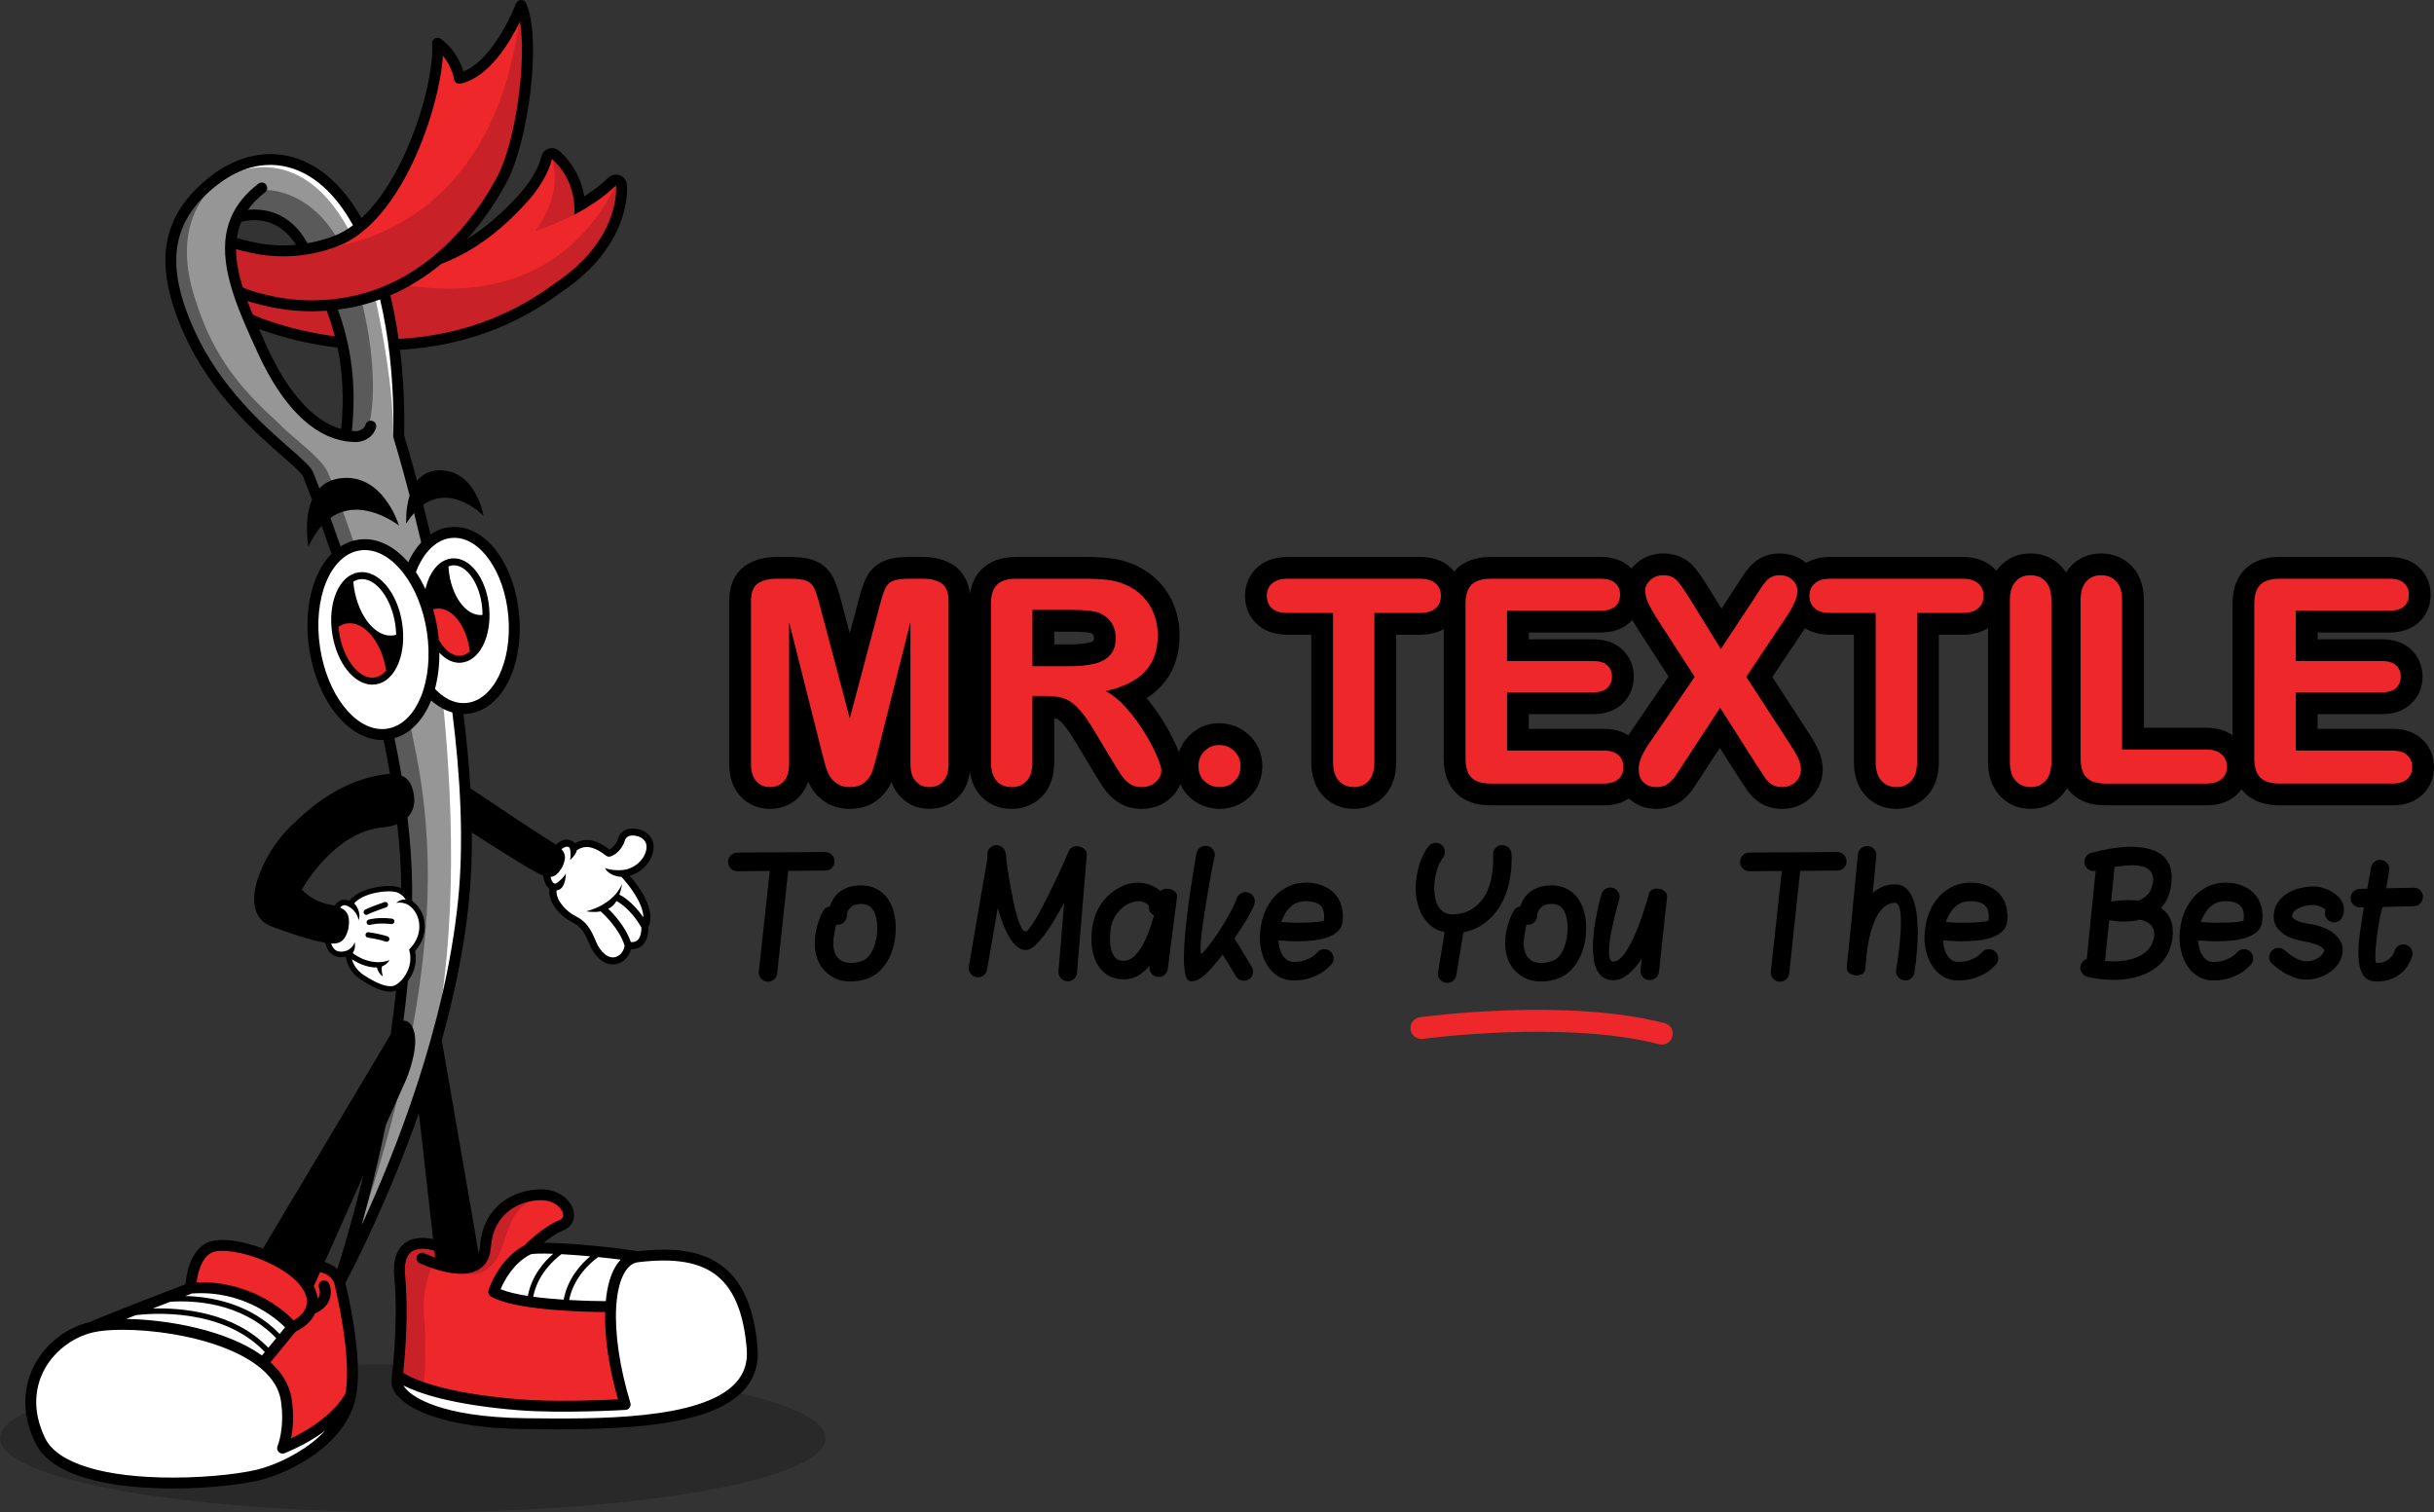
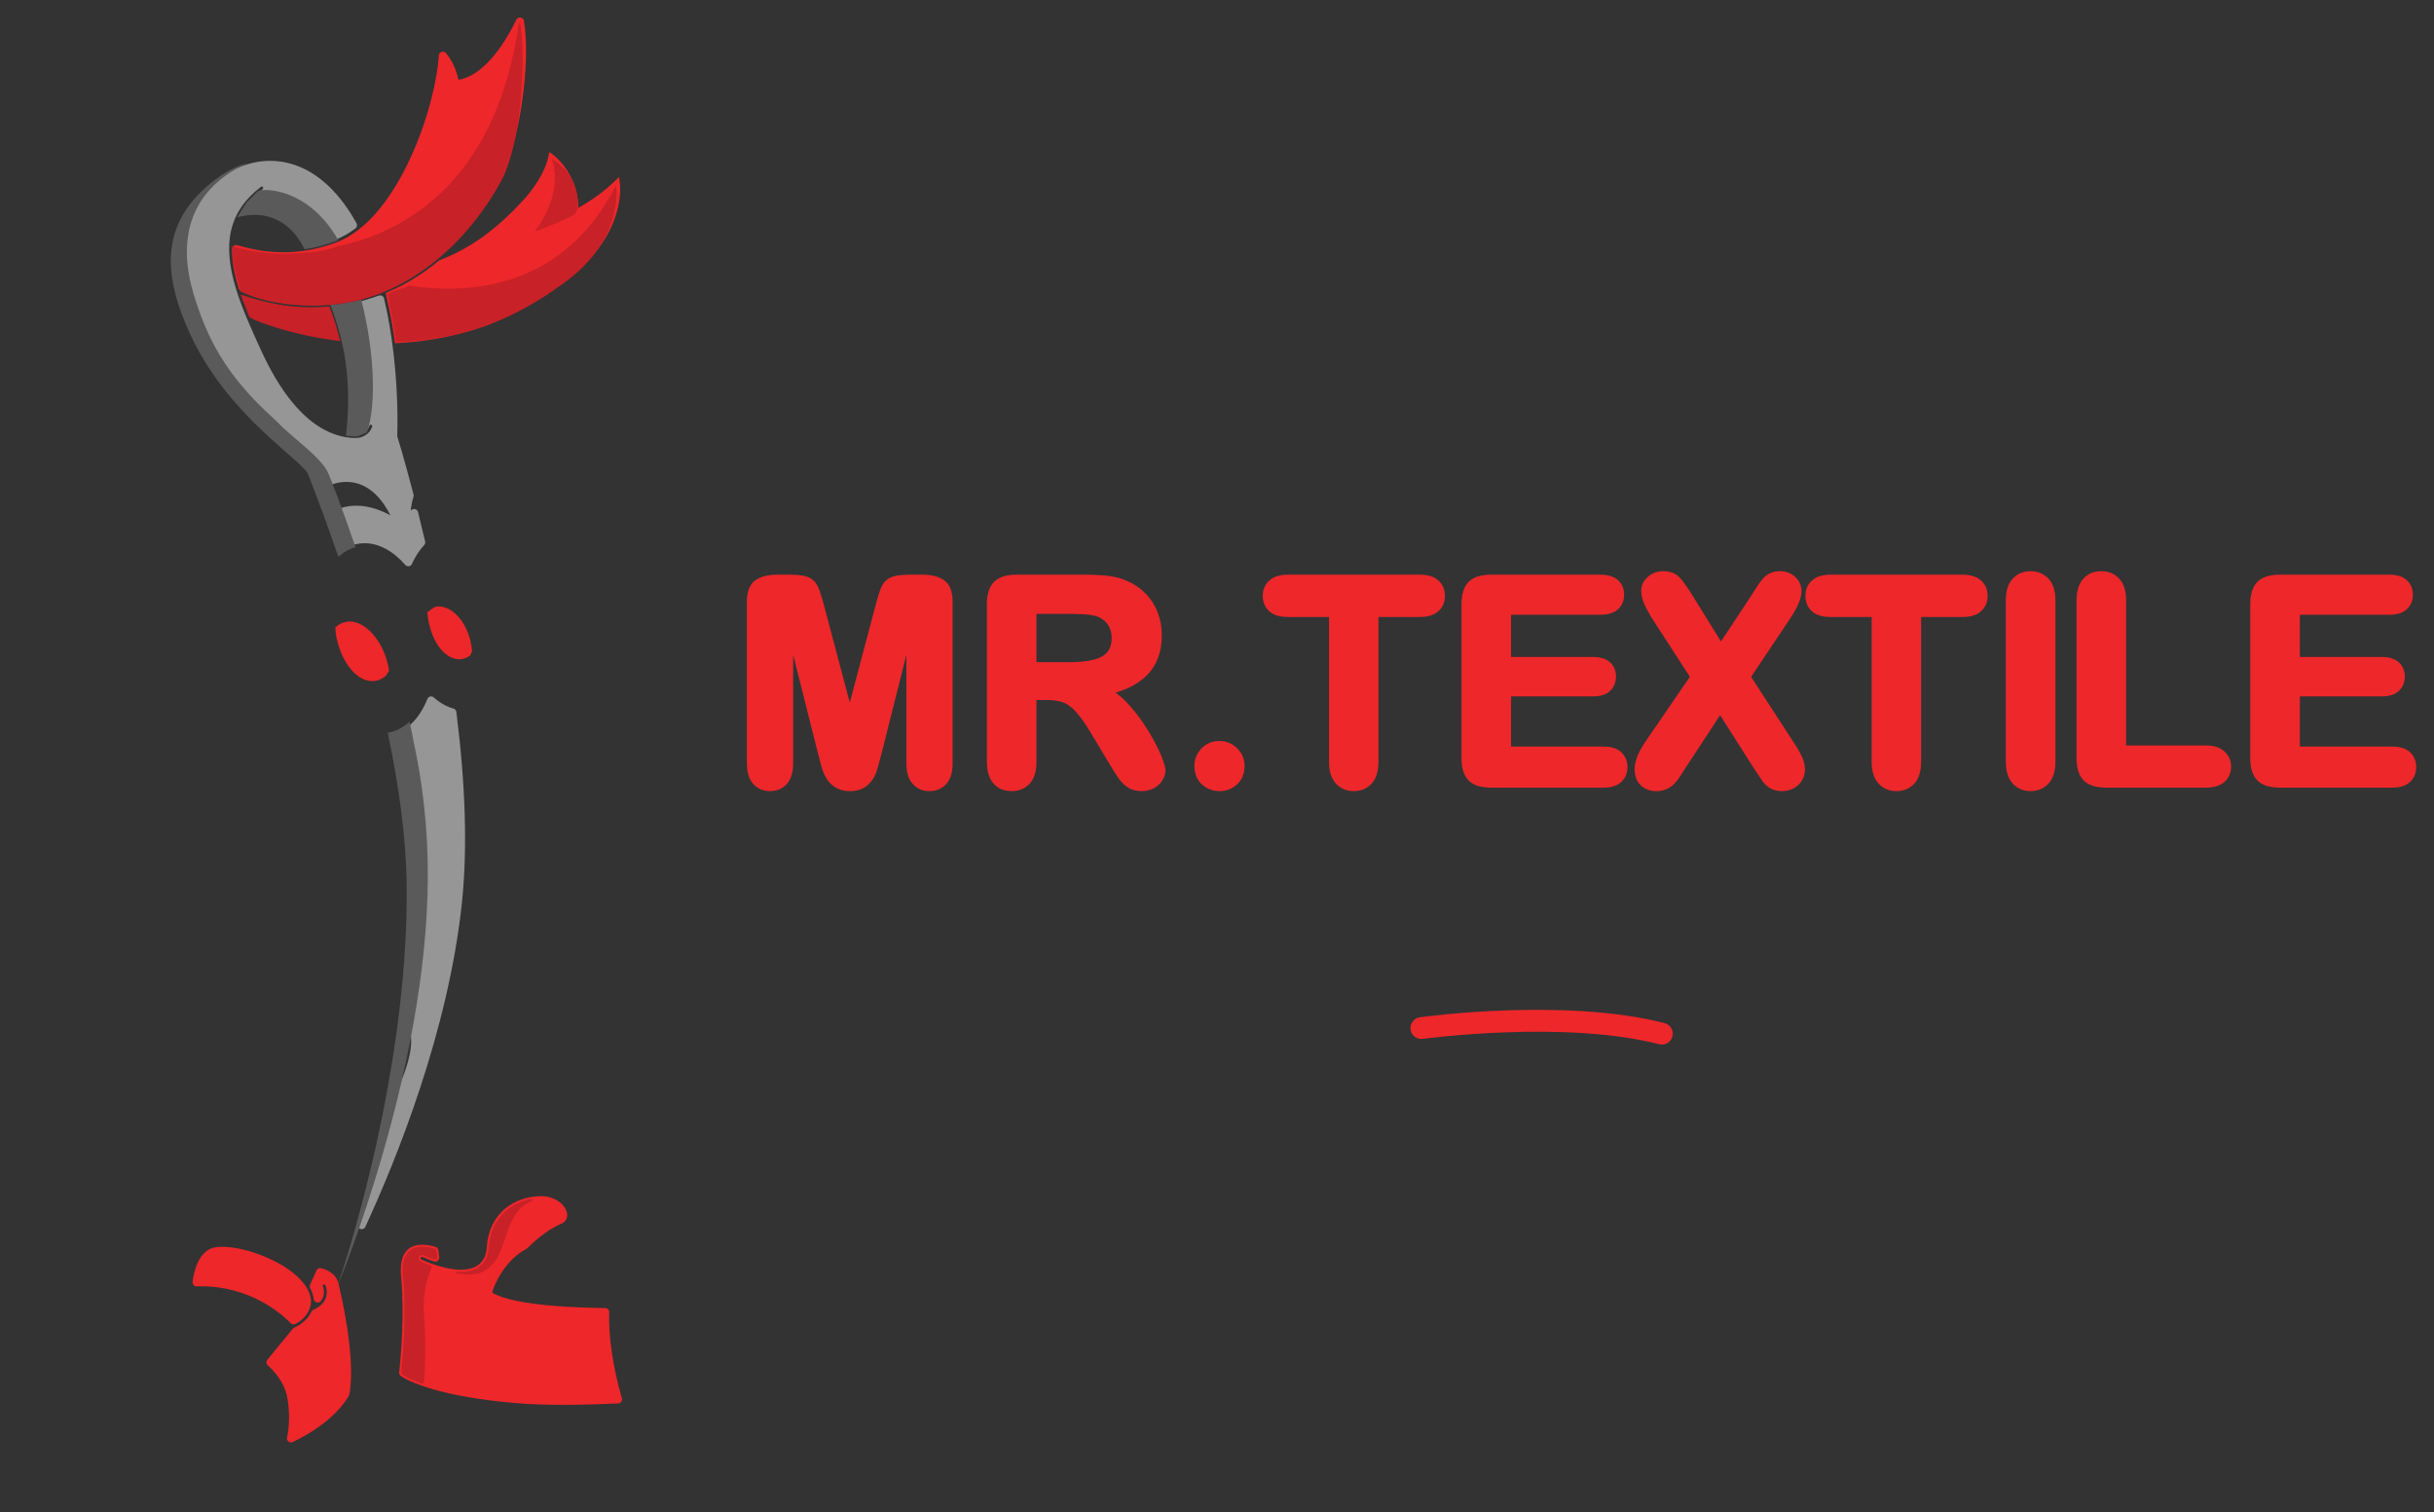
<svg xmlns="http://www.w3.org/2000/svg" version="1.1" id="Mr_Textile_logo" x="0px" y="0px" width="749.999px" height="466.022px" viewBox="0 0 749.999 466.022" enable-background="new 0 0 749.999 466.022" xml:space="preserve">
  <rect x="0" y="0" width="749.999" height="466.022" fill="#333333" stroke="none" />
  <g>
-     <ellipse opacity="0.2" cx="127.2" cy="443.19" rx="127.2" ry="22.832" />
    <path fill="#969696" d="M142.392,277.561c-4.08,40.064-20.436,80.146-29.821,100.471c-0.208,0.452-0.658,0.724-1.129,0.724   c-0.143,0-0.288-0.024-0.428-0.076c-0.609-0.224-0.944-0.876-0.771-1.5c2.789-10.088,5.289-20.444,7.432-30.783   c0.018-0.087,0.046-0.173,0.082-0.255l6.305-14.119c0.036-0.085,3.605-8.574,2.389-13.59c-0.431-1.776-1.125-2.676-2.102-2.676   c0,0,0,0-0.001,0c-0.009,0-0.019,0-0.028,0c-0.353,0-0.688-0.15-0.925-0.412c-0.243-0.271-0.355-0.631-0.31-0.991   c0.527-4.107,0.982-8.199,1.352-12.161c0.022-0.233,0.108-0.455,0.251-0.642c1.09-1.42,2.8-4.379,2.001-8.241   c-0.08-0.385,0.028-0.785,0.289-1.079c2.019-2.268,2.946-5.043,2.611-7.814c-0.279-2.357-1.505-4.514-3.278-5.767   c-0.226-0.158-0.402-0.415-0.482-0.68l-0.031-0.09c-0.043-0.129-0.063-0.264-0.062-0.4c0.015-1.617,0.026-3.077,0.011-4.564   c-0.067-6.378-0.545-13.396-1.421-20.859c-0.044-0.372,0.084-0.747,0.347-1.016c1.626-1.659,2.118-3.95,1.46-6.808   c-0.523-2.269-1.38-3.484-2.867-4.069c-0.407-0.159-0.7-0.521-0.772-0.952c-0.623-3.724-1.346-7.595-2.149-11.507   c-0.131-0.635,0.249-1.263,0.87-1.444c4.485-1.309,8.09-5.028,10.434-10.774l0.048-0.126c0.154-0.375,0.479-0.65,0.873-0.74   c0.092-0.021,0.186-0.032,0.278-0.032c0.303,0,0.6,0.111,0.83,0.318c1.881,1.686,3.91,2.836,6.033,3.42   c0.484,0.134,0.841,0.545,0.905,1.044C143.448,241.745,144.045,261.324,142.392,277.561z M112.397,167.381   c4.296,0,8.727,2.372,12.473,6.679c0.238,0.273,0.582,0.428,0.939,0.428c0.059,0,0.118-0.005,0.177-0.013   c0.418-0.061,0.777-0.329,0.953-0.713c0.046-0.099,0.088-0.2,0.129-0.303c0.033-0.079,0.064-0.16,0.102-0.236   c0.992-2.037,2.178-3.804,3.526-5.252c0.283-0.304,0.396-0.728,0.301-1.132c-0.706-3.02-1.443-6.067-2.191-9.06   c-0.112-0.448-0.463-0.797-0.911-0.907c-0.099-0.023-0.198-0.035-0.296-0.035c-0.352,0-0.691,0.148-0.931,0.418   c-0.039,0.044-0.078,0.089-0.117,0.133c0.139-1.325,0.395-2.85,0.858-4.341c0.068-0.222,0.074-0.458,0.016-0.682   c-2.896-11.138-4.99-17.854-5.01-17.918c-0.016-0.047-0.022-0.098-0.019-0.148c0.021-0.455,0.483-11.175-1.076-24.923   c-0.683-6.027-1.686-11.882-2.983-17.402c-0.082-0.347-0.307-0.642-0.621-0.811c-0.183-0.099-0.387-0.149-0.591-0.149   c-0.144,0-0.289,0.025-0.426,0.075c-2.704,0.987-5.381,1.756-7.958,2.289c-1.418,0.293-2.981,0.547-4.776,0.775   c-0.375,0.048-0.708,0.263-0.905,0.585c-0.197,0.322-0.237,0.716-0.109,1.072c4.3,11.909,5.61,23.272,4.248,36.846   c-0.033,0.334,0.069,0.667,0.285,0.924c0.215,0.257,0.526,0.417,0.86,0.441l0.214,0.017c0.356,0.028,0.726,0.057,1.114,0.057   c1.512-0.024,3.495-0.806,4.176-2.931c0.067-0.208,0.256-0.301,0.415-0.301c0.045,0,0.091,0.007,0.135,0.021   c0.225,0.071,0.351,0.317,0.277,0.546c-0.894,2.788-3.563,3.533-5,3.533c-7.713,0-19.046-4.697-29.262-27.073   c-2.733-5.987-5.561-12.179-7.472-18.171c-0.001-0.006-0.005-0.017-0.009-0.029c-0.002-0.004-0.003-0.009-0.004-0.014   c-4.668-14.663-2.362-24.566,7.478-32.109c0.098-0.075,0.197-0.09,0.263-0.09c0.065,0,0.227,0.017,0.345,0.171   c0.096,0.124,0.095,0.254,0.087,0.321c-0.009,0.066-0.042,0.192-0.167,0.287c-2.227,1.707-4.092,3.618-5.544,5.68   c-0.28,0.397-0.303,0.921-0.059,1.341c0.224,0.386,0.635,0.62,1.075,0.62c0.04,0,0.079-0.002,0.119-0.006   c0.598-0.057,1.203-0.086,1.798-0.086c4.565,0,10.933,1.692,15.345,9.751c0.221,0.404,0.643,0.647,1.091,0.647   c0.072,0,0.145-0.006,0.217-0.019c2.849-0.505,5.674-1.286,8.397-2.322c2.038-0.775,4.104-1.943,6.142-3.473   c0.497-0.373,0.643-1.054,0.342-1.598C104.106,58.387,96.62,51.922,88.21,50.098c-1.624-0.353-3.283-0.532-4.934-0.532   c-5.773,0-11.436,2.096-16.83,6.231c-15.009,11.508-17.272,25.486-7.57,46.738c8.08,17.696,21.662,29.58,29.778,36.68   c3.695,3.234,6.13,5.363,6.7,6.814c0.61,1.552,1.246,3.192,1.897,4.894c0.153,0.398,0.499,0.691,0.917,0.775   c0.082,0.016,0.164,0.024,0.246,0.024c0.336,0,0.663-0.137,0.9-0.384c1.44-1.509,3.265-2.396,5.577-2.713   c0.634-0.087,1.267-0.131,1.878-0.131c7.229,0,11.494,6.195,13.524,10.292c-2.587-1.407-6.39-2.966-10.536-2.967   c-3.184,0-6.098,0.925-8.662,2.749c-0.457,0.325-0.64,0.914-0.448,1.44c1.035,2.837,2.084,5.786,3.119,8.767   c0.125,0.36,0.408,0.643,0.769,0.767c0.132,0.047,0.271,0.069,0.407,0.069c0.235,0,0.469-0.067,0.671-0.197   c1.542-0.988,3.199-1.625,4.925-1.891C111.149,167.429,111.775,167.381,112.397,167.381z" />
    <path fill="#5A5A5A" d="M75.916,62.471l3.472-3.518c1.27-1.029,15.517-1.363,24.834,15.017c-0.232,0.097-0.458,0.211-0.692,0.3   c-3.13,1.191-6.375,2.043-9.677,2.538c-7.276-14.803-20.812-9.788-20.812-9.788L75.916,62.471z M106.598,134.275l3.352,0.255   l3.072-1.288c3.128-8.494,2.27-25.612-1.729-40.93c-0.874,0.224-1.745,0.456-2.639,0.64c-2.256,0.466-4.545,0.805-6.85,1.017   C105.894,104.517,108.592,116.962,106.598,134.275z M109.552,168.621c-4.237-12.259-7.823-21.867-8.864-23.7   c-2.332-4.109-8.435-8.48-13.707-13.338c-0.868-0.906-1.806-1.838-2.874-2.808c-14.788-13.433-20.344-24.738-24.428-38.084   c-3.891-12.716-4.356-30.894,16.716-40.537h-0.001c-3.514,1.022-6.956,2.802-10.213,5.299c-16.661,12.775-16.346,28.325-7.7,47.263   c11.664,25.547,34.718,39.02,36.468,43.473c2.596,6.603,5.876,15.329,9.311,25.404C105.83,170.148,107.606,169.126,109.552,168.621   z M127.401,228.249c-0.277-1.646-0.7-3.636-1.238-5.888c-1.939,1.846-4.197,3.021-6.684,3.403c-0.003,0.001-0.006,0-0.009,0.001   c3.374,15.909,5.686,32.139,5.843,47.155c0.631,60.288-21.28,123.274-21.28,123.274s27.592-65.678,27.793-125.967   c0.052-15.35-1.669-29.27-4.419-41.922C127.405,228.287,127.404,228.268,127.401,228.249z" />
-     <path fill="#FFFFFF" d="M108.064,429.886c-2.237,11.75-14.938,20.42-26.491,24.06c-11.553,3.636-60.788,7.271-69.18-10.07   C4,426.531,15.19,411.985,28.337,408.907c0.486-0.113,1.234-0.528,1.234-0.528l29.207-11.468   c20.009-1.54,31.314,11.996,31.314,11.996l-9.082,11.061h-0.001c3.851,3.08,6.501,6.827,7.194,11.319   c1.405,9.11-1.13,14.939-1.13,14.939C103.984,439.204,108.064,429.886,108.064,429.886z M231.764,415.538   c-2.098-25.733-15.614-30.643-35.286-28.28c-14.313-2.61-33.812-2.215-33.812-2.215c-7.723,3.955-10.526,13.036-10.526,13.036   c8.309,4.75,36.075,4.533,36.075,4.533l0.004,0.002c-0.482,8.098,0.932,18.706,4.417,30.151c0,0-19.188,1.165-32.578,0.104   c-30.538-2.423-37.571-9.075-37.571-9.075l-0.171,1.848c-0.266,4.056,8.792,12.689,39.885,13.044   C193.294,439.042,233.657,438.774,231.764,415.538z M170.538,273.277c-1.204,4.086,3.133,8.398,6.259,9.942   c3.125,1.545,4.362,3.698,5.81,7.239c1.449,3.542,4.389,6.51,7.553,5.419c3.165-1.092,3.416-4.599,3.416-4.599   c5.686,1.051,5.137-5.808,5.137-5.808c3.213-6.14-6.717-16.305-6.717-16.305c3.604-0.342,7.01-2.918,8.045-6.43   c1.033-3.511-1.117-5.467-3.192-6.081c-0.647-0.189-4.343-1.12-5.342,2.012s-3.441,4.278-3.894,4.224   c-0.452-0.052-1.881-1.798-5.106-2.749c-3.224-0.95-5.791,1.268-5.791,1.268c-0.143-0.653-0.501-1.211-1.235-1.47   c-2.538-0.903-4.98,2.893-4.98,2.893l-2.173,4.465C168.329,267.297,168.03,272.538,170.538,273.277z M127.04,292.83   c2.295-2.422,3.358-5.43,2.999-8.468c-0.313-2.613-1.702-4.951-3.718-6.251c-0.193-0.125-0.403-0.238-0.629-0.34   c0.015-0.016,0.029-0.035,0.042-0.056c0.201-0.283,0.218-0.659,0.041-0.96c-0.619-1.054-1.539-1.886-2.732-2.466   c-0.926-0.428-2.275-0.517-3.245-0.517c-3.798,0-8.968,1.258-11.342,4.02c-0.279,0.326-0.284,0.796-0.03,1.124   c-0.151-0.104-0.282-0.185-0.378-0.244l-0.38-0.208c-0.597-0.29-1.14-0.44-1.569-0.44c-0.107,0-0.189,0.009-0.259,0.02   c-1.603,0.261-2.21,1.786-2.315,2.091l-2.671,8.839c-0.034,0.113-0.046,0.229-0.034,0.347c0.079,0.791,0.498,3.456,2.528,4.439   c0.511,0.249,1.096,0.374,1.732,0.374c0.673,0,1.422-0.141,2.228-0.418c0.04-0.015,0.078-0.028,0.116-0.05   c0.112-0.057,0.252-0.137,0.411-0.231c-0.096,0.343,0.018,0.723,0.313,0.949c0.134,0.1,0.278,0.208,0.44,0.318   c-0.046-0.005-0.091-0.01-0.135-0.01c-0.183,0-0.364,0.057-0.519,0.165c-0.299,0.217-0.435,0.599-0.338,0.954   c0.407,1.52,1.436,3.688,4.022,5.38c3.709,2.416,6.533,3.591,8.64,3.591c0.705,0,1.34-0.134,1.885-0.397   C124.481,303.25,128.45,298.555,127.04,292.83z M108.251,72.332c0.992-0.634,1.957-1.321,2.883-2.077   c-9.883-19.198-24.445-24.524-37.55-19.121l-0.545,1.909C73.04,53.043,93.63,43.42,108.251,72.332z M121.153,134.238l1.748-2.832   c0.081-6.75-0.22-24.289-4.685-41.818c-0.937,0.379-1.878,0.745-2.831,1.072C121.799,119.848,121.153,134.238,121.153,134.238z    M97.397,199.792c2.284,14.882,11.032,26.104,20.35,26.104c0.578,0,1.162-0.045,1.732-0.133c5.769-0.886,10.316-6.03,12.481-13.953   c1.392,1.738,2.91,3.104,4.502,4.111c3.58,35.901,4.344,77.738-4.375,112.622c4.865-15.905,8.946-33.357,10.736-50.94   c1.913-18.776,0.66-39.831-1.953-59.907c0.646,0.118,1.296,0.2,1.953,0.2c0.303,0,0.606-0.013,0.911-0.04   c9.084-0.793,15.43-13.399,14.146-28.102c-1.236-14.173-9.089-25.275-17.879-25.275c-0.305,0-0.61,0.014-0.917,0.04   c-5.566,0.484-10.255,5.352-12.645,12.924c-3.917-5.806-9.027-9.193-14.043-9.194c-0.576,0-1.158,0.045-1.728,0.133   C100.921,169.882,94.967,183.973,97.397,199.792z" />
    <path fill="#EE272A" d="M515.336,319.343c-0.389,1.517-1.753,2.523-3.249,2.523c-0.275,0-0.557-0.034-0.836-0.105   c-29.288-7.508-72.386-1.709-72.818-1.65c-1.847,0.248-3.53-1.033-3.784-2.868c-0.253-1.837,1.031-3.53,2.867-3.783   c1.818-0.25,44.85-6.034,75.402,1.798C514.714,315.718,515.797,317.547,515.336,319.343z M187.707,404.322   c0.009-0.334-0.117-0.658-0.35-0.897c-0.232-0.241-0.552-0.377-0.886-0.379c-6.291-0.041-27.371-0.489-34.546-4.59   c-0.177-0.103-0.26-0.31-0.199-0.505c0.114-0.368,2.893-9.092,10.488-13.148c0.109-0.058,0.21-0.132,0.297-0.221   c0.908-0.915,5.67-5.572,10.262-7.411c1.542-0.618,2.251-1.863,1.945-3.415c-0.502-2.543-3.636-5.174-8.008-5.174h-0.092   c-7.76,0.07-15.902,4.933-16.602,15.632c-0.183,2.791-1.204,4.715-3.122,5.879c-1.262,0.765-2.904,1.153-4.876,1.153   c-4.189,0-8.929-1.699-12.168-3.123c-0.144-0.063-0.206-0.178-0.23-0.24c-0.024-0.063-0.056-0.188,0.007-0.332   c0.085-0.19,0.268-0.26,0.399-0.26c0.059,0,0.116,0.014,0.171,0.036c1.08,0.477,2.188,0.909,3.489,1.362   c0.133,0.046,0.271,0.069,0.409,0.069c0.279,0,0.553-0.094,0.776-0.272c0.334-0.268,0.508-0.687,0.46-1.112l-0.238-2.108   c-0.064-0.569-0.508-1.021-1.075-1.094c-0.025-0.004-0.049-0.01-0.072-0.019c-0.021-0.008-0.042-0.015-0.063-0.021   c-0.286-0.094-1.904-0.595-3.743-0.595c-1.724,0-3.146,0.431-4.224,1.278c-1.941,1.526-2.723,4.415-2.323,8.583   c1.146,11.892-0.155,25.137-0.583,29.49c-0.046,0.462,0.171,0.911,0.56,1.165c2.255,1.465,11.554,6.402,36.52,8.383   c3.703,0.293,8.221,0.442,13.427,0.442c7.069,0,13.664-0.273,16.966-0.436c0.379-0.019,0.729-0.209,0.95-0.519   c0.221-0.309,0.289-0.7,0.185-1.065C188.859,421.197,187.506,412.02,187.707,404.322z M104.501,396.359   c-0.201-1.187-0.732-4.335-5.54-5.584c-0.104-0.026-0.209-0.04-0.313-0.04c-0.481,0-0.933,0.281-1.137,0.738l-1.963,4.396   c-0.156,0.348-0.143,0.747,0.034,1.085c0.337,0.646,0.588,1.235,0.768,1.807c0.149,0.479,0.252,0.975,0.304,1.474   c0.052,0.503,0.405,0.924,0.891,1.064c0.115,0.034,0.231,0.051,0.347,0.051c0.375,0,0.736-0.169,0.976-0.473   c0.262-0.331,0.471-0.682,0.621-1.043c0.733-1.754,0.013-3.393-0.018-3.462c-0.089-0.207,0.007-0.467,0.223-0.563   c0.058-0.025,0.119-0.04,0.182-0.04c0.131,0,0.302,0.064,0.385,0.242c0.038,0.082,0.902,1.992,0.053,4.1   c-0.588,1.458-1.852,2.632-3.756,3.488c-0.27,0.121-0.487,0.335-0.614,0.603c-0.978,2.064-2.864,3.816-5.312,4.93   c-0.173,0.08-0.325,0.196-0.446,0.343l-7.804,9.506c-0.422,0.514-0.365,1.27,0.129,1.715c3.467,3.121,5.526,6.664,6.121,10.525   c0.792,5.126,0.341,9.222-0.176,11.754c-0.094,0.463,0.082,0.94,0.455,1.23c0.223,0.175,0.493,0.264,0.765,0.264   c0.184,0,0.368-0.04,0.539-0.123c12.512-6.017,16.639-13.058,17.34-14.409c0.057-0.111,0.098-0.229,0.12-0.352   c2.084-11.519-2.894-32.014-3.106-32.88C104.546,396.622,104.525,396.504,104.501,396.359z M90.474,408.088   c0.202,0,0.407-0.049,0.594-0.15c3.761-2.046,5.509-5.546,4.453-8.917c-1.301-4.153-6.016-8.301-12.936-11.379   c-4.871-2.167-10.13-3.462-14.069-3.462c-1.565,0.002-2.813,0.21-3.708,0.619c-4.061,1.864-5.172,7.744-5.461,10.187   c-0.042,0.36,0.074,0.721,0.319,0.988c0.236,0.256,0.569,0.402,0.917,0.402c0.013,0,0.027,0,0.041-0.002   c0.46-0.014,0.914-0.021,1.363-0.021c15.354,0,25.003,8.694,27.595,11.359C89.822,407.959,90.146,408.088,90.474,408.088z    M106.865,191.565c-1.321,0.203-2.508,0.797-3.533,1.766c0.045,0.404,0.05,1.378,0.11,1.783   c1.377,8.944,6.831,15.526,12.188,14.705c1.321-0.201,2.505-0.842,3.529-1.815c-0.045-0.4,0.767-1.105,0.708-1.514   C118.49,197.542,112.217,190.744,106.865,191.565z M134.616,186.884c-1.063,0.092-2.922,1.833-2.922,1.833   c0.006,0.067,0,0.129,0.006,0.198c0.722,8.283,5.327,14.645,10.287,14.214c1.063-0.095,2.039-0.545,2.935-1.193   c-0.002-0.065,0.564-1.175,0.557-1.243C144.758,192.408,139.577,186.452,134.616,186.884z M171.498,88.47l0.063-0.042   c21.195-14.13,19.573-30.722,19.493-31.421l-0.283-2.489l-1.813,1.729c-2.943,2.808-6.542,5.423-10.718,7.79   c-0.201-10.281-7.092-15.775-7.405-16.02l-1.546-1.204l-0.433,1.912c-0.905,4-4.063,9.262-8.048,13.406   c-6.839,7.403-13.421,12.499-20.728,16.056c-1.433,0.697-2.979,1.369-4.597,1.997l-0.188,0.073l-0.156,0.129   c-4.777,3.959-9.942,7.147-15.35,9.478l-0.961,0.415l0.243,1.018c1.02,4.269,1.865,8.751,2.511,13.323l0.161,1.13l1.139-0.062   c10.529-0.571,20.491-2.751,29.606-6.48C159.164,96.473,165.558,92.862,171.498,88.47z M679.814,229.702h-24.68v-44.704   c0-2.921-0.713-5.169-2.119-6.682c-1.436-1.536-3.314-2.313-5.586-2.313c-2.252,0-4.107,0.791-5.51,2.35   c-1.369,1.521-2.064,3.758-2.064,6.646v48.618c0,3.082,0.736,5.391,2.189,6.86c1.457,1.473,3.775,2.22,6.893,2.22h30.877   c2.4,0,4.285-0.59,5.602-1.753c1.365-1.2,2.057-2.782,2.057-4.7c0-1.877-0.693-3.461-2.063-4.709   C684.07,230.318,682.189,229.702,679.814,229.702z M625.638,176.002c-2.225,0-4.07,0.788-5.487,2.345   c-1.387,1.523-2.089,3.762-2.089,6.65v49.737c0,2.893,0.712,5.139,2.115,6.675c1.429,1.568,3.268,2.365,5.461,2.365   c2.274,0,4.154-0.787,5.586-2.34c1.402-1.522,2.115-3.777,2.115-6.7v-49.737c0-2.924-0.713-5.173-2.12-6.683   C629.789,176.78,627.911,176.002,625.638,176.002z M459.417,242.696h34.749c2.323,0,4.134-0.58,5.383-1.727   c1.283-1.17,1.935-2.703,1.935-4.555c0-1.906-0.651-3.467-1.936-4.643c-1.249-1.146-3.061-1.727-5.382-1.727h-28.554v-15.468h25.28   c2.301,0,4.069-0.571,5.251-1.698c1.201-1.146,1.809-2.63,1.809-4.413c0-1.793-0.622-3.269-1.851-4.385   c-1.192-1.087-2.945-1.639-5.209-1.639h-25.28v-13.015h27.563c2.348,0,4.159-0.565,5.383-1.681   c1.255-1.146,1.891-2.666,1.891-4.516c0-1.82-0.636-3.324-1.89-4.47c-1.225-1.116-3.036-1.683-5.384-1.683h-33.758   c-1.98,0-3.655,0.307-4.977,0.909c-1.433,0.654-2.498,1.712-3.171,3.144c-0.621,1.32-0.938,3.014-0.938,5.03v47.453   c0,3.082,0.736,5.391,2.19,6.86C453.981,241.949,456.3,242.696,459.417,242.696z M742.596,231.773   c-1.25-1.146-3.061-1.728-5.383-1.728H708.66v-15.468h25.28c2.301,0,4.066-0.571,5.249-1.698c1.202-1.147,1.811-2.632,1.811-4.413   c0-1.79-0.622-3.265-1.849-4.384c-1.193-1.088-2.947-1.64-5.211-1.64h-25.28v-13.015h27.563c2.349,0,4.159-0.565,5.383-1.681   c1.257-1.148,1.894-2.668,1.894-4.516c0-1.818-0.637-3.322-1.893-4.47c-1.225-1.116-3.035-1.683-5.384-1.683h-33.76   c-1.982,0-3.654,0.307-4.975,0.909c-1.436,0.655-2.502,1.714-3.172,3.146c-0.619,1.318-0.936,3.012-0.936,5.028v47.453   c0,3.082,0.736,5.391,2.189,6.86c1.459,1.473,3.779,2.22,6.893,2.22h34.751c2.323,0,4.134-0.58,5.383-1.727   c1.282-1.171,1.933-2.704,1.933-4.555C744.529,234.509,743.878,232.949,742.596,231.773z M443.187,188.364   c1.364-1.201,2.057-2.798,2.057-4.742c0-1.941-0.682-3.541-2.025-4.757c-1.309-1.185-3.247-1.785-5.764-1.785h-40.652   c-2.394,0-4.281,0.579-5.61,1.721c-1.387,1.188-2.091,2.81-2.091,4.821c0,1.938,0.673,3.529,2.001,4.731   c1.289,1.171,3.208,1.765,5.7,1.765h12.708v44.617c0,2.923,0.712,5.178,2.116,6.7c1.431,1.553,3.297,2.34,5.545,2.34   c2.218,0,4.063-0.779,5.481-2.319c1.389-1.507,2.093-3.769,2.093-6.721v-44.617h12.709   C439.941,190.118,441.869,189.528,443.187,188.364z M604.667,177.08h-40.652c-2.394,0-4.281,0.579-5.61,1.721   c-1.387,1.188-2.091,2.81-2.091,4.821c0,1.938,0.673,3.529,2.001,4.731c1.289,1.171,3.208,1.765,5.7,1.765h12.708v44.617   c0,2.923,0.712,5.178,2.116,6.7c1.431,1.553,3.296,2.34,5.544,2.34c2.22,0,4.064-0.779,5.482-2.319   c1.389-1.507,2.094-3.769,2.094-6.721v-44.617h12.708c2.482,0,4.411-0.59,5.732-1.753c1.364-1.202,2.057-2.799,2.057-4.743   c0-1.941-0.682-3.541-2.025-4.757C609.122,177.68,607.183,177.08,604.667,177.08z M375.703,228.325   c-2.149,0-3.984,0.764-5.456,2.27c-1.463,1.495-2.206,3.31-2.206,5.39c0,2.429,0.792,4.363,2.354,5.753   c1.524,1.354,3.352,2.038,5.436,2.038c2.029,0,3.824-0.696,5.336-2.067c1.543-1.405,2.324-3.331,2.324-5.724   c0-2.118-0.771-3.945-2.29-5.433C379.69,229.074,377.839,228.325,375.703,228.325z M357.662,232.506   c1.305,3.086,1.456,4.274,1.456,4.899c0,1.07-0.335,2.131-0.998,3.154c-0.649,0.998-1.539,1.793-2.646,2.365   c-1.095,0.564-2.359,0.85-3.757,0.85c-1.682,0-3.137-0.414-4.328-1.234c-1.104-0.766-2.058-1.737-2.836-2.885   c-0.713-1.044-1.663-2.557-2.904-4.624l-5.13-8.538c-1.789-3.044-3.4-5.383-4.791-6.953c-1.311-1.481-2.639-2.501-3.947-3.029   c-1.339-0.54-3.08-0.814-5.175-0.814h-3.235v19.038c0,2.982-0.707,5.254-2.1,6.749c-1.417,1.52-3.273,2.291-5.517,2.291   c-2.411,0-4.324-0.813-5.687-2.421c-1.311-1.545-1.975-3.772-1.975-6.619v-48.572c0-3.087,0.747-5.397,2.216-6.865   c1.469-1.472,3.779-2.218,6.866-2.218h20.8c2.915,0,5.442,0.126,7.511,0.374c2.156,0.259,4.134,0.794,5.844,1.575   c2.129,0.895,4.034,2.188,5.662,3.849c1.636,1.669,2.894,3.631,3.737,5.83c0.842,2.189,1.27,4.534,1.27,6.971   c0,5.015-1.455,9.097-4.322,12.134c-2.323,2.463-5.641,4.348-9.888,5.62c1.497,1.1,2.95,2.448,4.341,4.032   c2.098,2.389,4.002,4.975,5.661,7.687C355.44,227.855,356.743,230.33,357.662,232.506z M342.549,196.495   c0-1.512-0.369-2.801-1.125-3.938c-0.758-1.135-1.789-1.965-3.151-2.537c-0.922-0.388-3.119-0.851-8.347-0.851h-10.555v14.866   h10.211c2.956,0,5.461-0.255,7.444-0.757c1.836-0.467,3.239-1.248,4.167-2.322C342.093,199.917,342.549,198.416,342.549,196.495z    M552.519,228.49l-12.939-19.928l11.99-17.92c2.373-3.541,3.527-6.33,3.527-8.528c0-1.67-0.645-3.126-1.919-4.329   c-1.256-1.184-2.869-1.782-4.794-1.782c-1.065,0-2.026,0.189-2.857,0.563c-0.828,0.369-1.584,0.926-2.243,1.653   c-0.595,0.659-1.208,1.482-1.827,2.449l-2.129,3.313l-9.039,13.692L521.837,184c-1.817-2.945-3.213-4.921-4.267-6.035   c-1.229-1.302-2.932-1.962-5.058-1.962c-1.859,0-3.464,0.592-4.771,1.758c-1.346,1.204-2.029,2.61-2.029,4.179   c0,1.347,0.317,2.754,0.943,4.183c0.588,1.337,1.464,2.935,2.606,4.75l11.443,17.661l-13.655,19.944   c-2.262,3.315-3.361,6.095-3.361,8.497c0,2.158,0.646,3.855,1.924,5.045c1.255,1.166,2.837,1.756,4.703,1.756   c1.165,0,2.213-0.192,3.113-0.574c0.891-0.377,1.676-0.9,2.332-1.558c0.593-0.594,1.114-1.219,1.549-1.859   c0.396-0.591,1.062-1.614,1.978-3.044l10.734-16.375l10.077,15.854c1.414,2.168,2.391,3.642,2.914,4.394   c0.613,0.888,1.421,1.64,2.401,2.229c1.024,0.619,2.271,0.933,3.699,0.933c1.322,0,2.537-0.299,3.614-0.888   c1.083-0.592,1.938-1.413,2.541-2.441c0.599-1.021,0.902-2.159,0.902-3.386c0-1.234-0.313-2.545-0.928-3.896   C554.667,231.91,553.75,230.338,552.519,228.49z M290.828,178.733c-1.637-1.097-3.825-1.653-6.504-1.653h-3.964   c-2.567,0-4.416,0.24-5.649,0.735c-1.374,0.547-2.403,1.542-3.057,2.957c-0.558,1.211-1.16,3.067-1.84,5.678l-7.968,30.041   l-7.969-30.046c-0.693-2.637-1.296-4.493-1.843-5.674c-0.649-1.412-1.679-2.409-3.058-2.958c-1.229-0.492-3.077-0.733-5.647-0.733   h-3.963c-2.681,0-4.869,0.557-6.506,1.653c-1.794,1.2-2.703,3.424-2.703,6.609v49.954c0,2.748,0.66,4.864,1.961,6.286   c1.331,1.455,3.06,2.192,5.137,2.192c2.142,0,3.896-0.749,5.213-2.227c1.281-1.431,1.932-3.535,1.932-6.252V201.76l7.67,30.479   c0.347,1.335,0.686,2.608,1.016,3.834c0.354,1.309,0.851,2.529,1.477,3.628c0.673,1.181,1.627,2.161,2.834,2.915   c1.232,0.77,2.729,1.159,4.449,1.159c2.284,0,4.127-0.613,5.48-1.824c1.273-1.145,2.165-2.443,2.65-3.863   c0.427-1.252,0.98-3.219,1.645-5.848l7.669-30.479v33.536c0,2.718,0.659,4.825,1.958,6.259c1.332,1.473,3.048,2.22,5.099,2.22   c2.17,0,3.939-0.748,5.257-2.226c1.281-1.436,1.931-3.538,1.931-6.253v-49.954C293.535,182.159,292.624,179.934,290.828,178.733z    M74.22,89.657c2.396,1.221,6.674,2.178,6.717,2.188c4.867,1.295,9.995,1.957,15.19,1.957c4.164,0,8.349-0.428,12.44-1.273   c18.479-3.819,34.683-17.046,45.627-37.246c5.752-10.614,9.481-35.728,7.256-48.859c-0.09-0.534-0.515-0.947-1.05-1.024   c-0.06-0.008-0.118-0.013-0.177-0.013c-0.471,0-0.909,0.268-1.119,0.701c-2.988,6.148-9.229,16.723-17.454,18.455   c-0.03,0.007-0.061,0.01-0.09,0.01c-0.085,0-0.167-0.025-0.237-0.071c-0.098-0.065-0.166-0.167-0.188-0.28   c-0.546-2.814-1.862-5.593-3.705-7.826c-0.241-0.291-0.595-0.452-0.959-0.452c-0.128,0-0.257,0.02-0.383,0.06   c-0.485,0.157-0.826,0.595-0.859,1.104c-0.447,6.952-3.099,19.583-9.097,32.302c-4.39,9.31-11.848,21.254-22.449,25.288   c-4.813,1.831-9.773,2.852-14.741,3.033c-0.519,0.019-1.042,0.027-1.566,0.027c-1.406,0-2.811-0.066-4.173-0.198   c-3.422-0.208-7.813-1.327-10.13-1.976c-0.11-0.031-0.223-0.046-0.335-0.046c-0.268,0-0.533,0.087-0.751,0.252   c-0.311,0.235-0.492,0.602-0.493,0.99c-0.004,3.597,0.683,7.574,2.103,12.159C73.695,89.237,73.92,89.505,74.22,89.657z" />
    <path fill="#C82127" d="M134.696,387.273c0.031,0.074,0.048,0.155,0.048,0.241c0,0.349-0.336,0.653-0.634,0.622   c-0.071,0.004-0.146-0.01-0.218-0.035c-1.284-0.447-2.378-0.874-3.442-1.342c-0.524-0.234-1.163,0.024-1.392,0.542   c-0.113,0.258-0.12,0.544-0.017,0.807c0.102,0.263,0.301,0.471,0.559,0.583c0.934,0.411,1.964,0.824,2.982,1.196   c0.161,0.06,0.291,0.181,0.358,0.339s0.067,0.336-0.001,0.493c-1.095,2.527-2.852,7.768-2.294,14.458   c0.747,8.975,0.25,17.372,0.001,20.567c-0.015,0.192-0.12,0.368-0.283,0.474c-0.102,0.065-0.219,0.1-0.337,0.1   c-0.071,0-0.143-0.012-0.211-0.036c-3.277-1.184-5.105-2.231-5.902-2.751c-0.195-0.126-0.303-0.351-0.28-0.581   c0.429-4.368,1.733-17.658,0.583-29.61c-0.38-3.943,0.323-6.647,2.087-8.034c0.966-0.76,2.258-1.146,3.839-1.146   c1.743,0,3.279,0.474,3.569,0.57c0.091,0.031,0.159,0.049,0.228,0.057c0.284,0.038,0.506,0.264,0.539,0.548L134.696,387.273z    M163.696,369.475c-5.912,1.027-12.448,5.451-13.058,14.778c-0.195,2.968-1.345,5.111-3.419,6.37   c-1.497,0.907-3.494,1.365-5.823,1.216l-0.267-0.016c-0.312-0.037-0.592,0.219-0.649,0.526c0,0,5.39,1.009,8.149-0.407   c1.403-0.719,2.815-1.795,4.015-3.435c1.152-1.575,1.898-3.763,2.689-6.078c1.555-4.557,3.162-10.317,8.537-12.359   C164.168,369.958,164.016,369.409,163.696,369.475z M101.835,95.297l-0.325-0.874l-0.93,0.066c-1.715,0.124-3.136,0.181-4.47,0.181   c-5.258,0-10.432-0.667-15.379-1.982c-0.133-0.031-2.071-0.461-4.119-1.139l-2.462-0.814l0.905,2.43   c0.525,1.411,1.078,2.819,1.644,4.183l0.166,0.399l0.378,0.21c1.183,0.66,2.487,1.15,3.721,1.597   c3.118,1.127,6.47,2.14,9.963,3.011c3.877,0.966,7.943,1.74,12.084,2.301l1.838,0.25l-0.467-1.795   C103.708,100.727,102.851,98.027,101.835,95.297z M176.939,66.167c0.383-0.194,1.095-1.959,1.095-1.959   c0.668-11.005-7.964-15.208-7.964-15.208c3.726,11.635-5.323,22.311-5.323,22.311S170.707,69.347,176.939,66.167z M189.818,57.148   c-16.292,31.983-45.34,33.62-63.58,30.896c0,0-4.83,1.629-6.855,2.502c1.014,4.249,2.028,10.216,2.693,14.915   c9.99-0.542,20.606-2.134,29.936-5.95c6.677-2.734,14.225-6.805,20.016-11.09C192.836,74.549,189.818,57.148,189.818,57.148z    M154.576,55.489c5.797-10.698,7.727-36.591,5.647-48.858c-0.112,0.232-0.239,0.482-0.362,0.726   c-7.273,50.569-37.267,64.748-56.088,68.608c-4.831,1.797-8.241,1.804-13.217,2.128c-8.759,0.57-16.576-1.54-19.015-2.223   c-0.005,3.748,1.34,9.858,2.607,13.95c1.837,0.936,5.446,2.172,6.693,2.449c8.718,2.316,18.773,2.552,27.813,0.684   C126.768,89.209,143.809,75.36,154.576,55.489z" />
-     <path d="M343.794,196.495c0-1.75-0.446-3.293-1.336-4.629c-0.891-1.334-2.126-2.33-3.703-2.992   c-1.496-0.63-4.435-0.948-8.829-0.948h-11.8v17.355h11.456c3.072,0,5.655-0.266,7.75-0.796c2.096-0.532,3.698-1.437,4.802-2.714   C343.24,200.494,343.794,198.734,343.794,196.495z M336.984,197.445c-0.169,0.131-0.576,0.348-1.304,0.532   c-1.542,0.391-3.595,0.59-6.098,0.59h-4.742v-3.928h5.086c4.569,0,6.061,0.382,6.279,0.445c0.467,0.206,0.597,0.402,0.669,0.51   c0.064,0.096,0.206,0.309,0.206,0.9C337.08,197.023,337.02,197.317,336.984,197.445z M366.762,245.825   c2.521,2.238,5.656,3.42,9.07,3.42c3.383,0,6.499-1.206,9.014-3.487c1.882-1.717,4.115-4.796,4.115-9.773   c0-3.593-1.359-6.822-3.932-9.341c-2.537-2.479-5.762-3.788-9.326-3.788c-3.625,0-6.864,1.354-9.368,3.917   c-1.428,1.459-2.454,3.15-3.073,4.995c-0.17-0.44-0.353-0.897-0.561-1.39c-1.024-2.425-2.451-5.142-4.241-8.075   c-1.535-2.511-3.259-4.918-5.139-7.181c1.639-1.047,3.086-2.233,4.334-3.557c3.856-4.084,5.813-9.43,5.813-15.887   c0-3.11-0.55-6.116-1.634-8.935c-1.112-2.897-2.773-5.488-4.937-7.695c-2.117-2.158-4.591-3.847-7.354-5.021   c-2.235-1.009-4.727-1.683-7.407-2.004c-2.316-0.277-4.986-0.412-8.162-0.412h-20.8c-4.591,0-8.203,1.285-10.735,3.82   c-1.908,1.906-3.106,4.429-3.581,7.521c-0.597-4.815-2.96-7.408-4.99-8.766c-2.552-1.709-5.764-2.576-9.545-2.576h-3.964   c-3.323,0-5.765,0.357-7.684,1.127c-2.668,1.062-4.745,3.049-5.988,5.741c-0.705,1.531-1.394,3.624-2.167,6.591l-2.676,10.087   l-2.683-10.114c-0.782-2.98-1.472-5.072-2.165-6.57c-1.232-2.679-3.31-4.67-5.999-5.74c-1.901-0.763-4.344-1.121-7.67-1.121h-3.963   c-3.784,0-6.998,0.867-9.551,2.58c-2.337,1.563-5.127,4.771-5.127,11.151v49.954c0,4.159,1.143,7.517,3.397,9.979   c2.374,2.596,5.546,3.969,9.171,3.969c3.717,0,6.931-1.403,9.296-4.057c1.095-1.222,1.921-2.66,2.476-4.303   c0.241,0.523,0.503,1.032,0.783,1.524c1.129,1.978,2.705,3.605,4.688,4.845c2.114,1.321,4.586,1.99,7.347,1.99   c4.573,0,7.488-1.751,9.129-3.221c1.652-1.481,2.903-3.171,3.732-5.034c0.563,1.613,1.393,3.028,2.486,4.236   c2.377,2.629,5.543,4.019,9.154,4.019c3.742,0,6.971-1.401,9.338-4.055c1.735-1.942,2.785-4.428,3.158-7.396   c0.418,2.813,1.438,5.193,3.054,7.099c1.685,1.985,4.762,4.353,9.858,4.353c3.77,0,7.061-1.395,9.519-4.033   c2.367-2.539,3.567-6.064,3.567-10.477V221.34c0.432,0.079,0.718,0.172,0.894,0.243c0.233,0.095,0.885,0.438,1.896,1.58   c0.799,0.902,2.167,2.688,4.171,6.1c0.011,0.02,0.023,0.039,0.035,0.059l5.123,8.525c1.296,2.16,2.303,3.761,3.077,4.895   c1.146,1.691,2.577,3.142,4.236,4.294c2.133,1.47,4.633,2.209,7.444,2.209c2.278,0,4.385-0.49,6.263-1.458   c1.966-1.015,3.554-2.442,4.726-4.245c0.41-0.631,0.728-1.281,1.004-1.94C364.542,243.495,365.702,244.882,366.762,245.825z    M371.137,231.463c1.235-1.264,2.757-1.895,4.565-1.895c1.808,0,3.351,0.622,4.629,1.872c1.276,1.249,1.915,2.763,1.915,4.543   c0,2.039-0.639,3.64-1.915,4.802c-1.278,1.161-2.78,1.745-4.5,1.745c-1.78,0-3.317-0.577-4.609-1.725   c-1.292-1.147-1.937-2.755-1.937-4.822C369.285,234.234,369.901,232.726,371.137,231.463z M292.29,235.296   c0,2.411-0.538,4.219-1.615,5.424c-1.077,1.207-2.52,1.811-4.329,1.811c-1.694,0-3.085-0.604-4.177-1.811   c-1.091-1.205-1.635-3.013-1.635-5.424v-43.581l-10.12,40.22c-0.661,2.613-1.201,4.531-1.616,5.75   c-0.416,1.22-1.184,2.333-2.304,3.338c-1.119,1.003-2.67,1.508-4.649,1.508c-1.493,0-2.757-0.325-3.79-0.971   s-1.839-1.471-2.412-2.476c-0.573-1.006-1.026-2.116-1.356-3.336c-0.329-1.222-0.667-2.491-1.011-3.813l-10.12-40.22v43.581   c0,2.411-0.537,4.219-1.616,5.424c-1.075,1.207-2.504,1.811-4.284,1.811c-1.721,0-3.129-0.597-4.219-1.789   c-1.091-1.191-1.636-3.007-1.636-5.445v-49.954c0-2.757,0.716-4.614,2.152-5.575c1.434-0.962,3.374-1.443,5.813-1.443h3.963   c2.382,0,4.112,0.215,5.188,0.646c1.078,0.43,1.875,1.207,2.389,2.325c0.52,1.12,1.104,2.943,1.769,5.469l9.172,34.58l9.172-34.58   c0.659-2.525,1.25-4.349,1.766-5.469c0.516-1.118,1.312-1.896,2.39-2.325c1.077-0.431,2.803-0.646,5.186-0.646h3.964   c2.438,0,4.377,0.481,5.812,1.443c1.437,0.961,2.155,2.818,2.155,5.575V235.296z M357.077,239.882   c-0.531,0.816-1.255,1.463-2.173,1.937c-0.92,0.474-1.982,0.712-3.188,0.712c-1.435,0-2.642-0.34-3.619-1.013   c-0.975-0.676-1.815-1.528-2.518-2.564c-0.705-1.031-1.659-2.553-2.865-4.563l-5.123-8.527c-1.837-3.129-3.482-5.512-4.932-7.147   c-1.448-1.638-2.92-2.756-4.414-3.358c-1.493-0.603-3.373-0.905-5.641-0.905h-4.479v20.282c0,2.671-0.588,4.637-1.765,5.9   c-1.176,1.263-2.712,1.896-4.607,1.896c-2.039,0-3.619-0.662-4.738-1.981c-1.119-1.32-1.679-3.259-1.679-5.814v-48.572   c0-2.758,0.617-4.753,1.852-5.986c1.235-1.235,3.229-1.853,5.986-1.853h20.8c2.869,0,5.324,0.121,7.362,0.365   c2.038,0.244,3.875,0.74,5.511,1.487c1.982,0.833,3.734,2.021,5.255,3.572c1.521,1.551,2.677,3.353,3.464,5.405   c0.79,2.054,1.186,4.227,1.186,6.524c0,4.707-1.328,8.469-3.983,11.28c-2.657,2.816-6.684,4.81-12.079,5.986   c2.268,1.206,4.436,2.986,6.502,5.341c2.067,2.354,3.91,4.858,5.534,7.513c1.622,2.657,2.885,5.056,3.788,7.192   c0.904,2.139,1.357,3.611,1.357,4.415C357.874,238.238,357.608,239.062,357.077,239.882z M679.814,248.166   c3.773,0,6.875-1.051,9.223-3.124c0.633-0.558,1.195-1.173,1.682-1.837c0.299,0.39,0.615,0.766,0.961,1.115   c2.529,2.555,6.154,3.846,10.783,3.846h34.751c3.737,0,6.792-1.065,9.082-3.166c2.418-2.212,3.703-5.185,3.703-8.585   c0-3.45-1.281-6.448-3.703-8.671c-2.294-2.104-5.35-3.168-9.082-3.168H714.13v-4.528h19.81c3.752,0,6.788-1.079,9.022-3.208   c2.297-2.193,3.507-5.086,3.507-8.373c0-3.297-1.29-6.29-3.635-8.427c-2.231-2.034-5.225-3.066-8.895-3.066h-19.81v-2.075h22.092   c3.755,0,6.807-1.046,9.067-3.109c2.408-2.2,3.679-5.157,3.679-8.557c0-3.321-1.304-6.344-3.673-8.507   c-2.267-2.068-5.318-3.114-9.073-3.114h-33.76c-2.811,0-5.182,0.459-7.248,1.403c-2.611,1.194-4.635,3.2-5.852,5.803   c-0.975,2.069-1.451,4.478-1.451,7.346v40.399c-2.201-1.542-4.912-2.33-8.098-2.33h-19.209v-39.234   c0-4.348-1.207-7.849-3.584-10.406c-2.484-2.659-5.797-4.059-9.592-4.059c-3.816,0-7.129,1.439-9.576,4.163   c-0.473,0.523-0.885,1.095-1.26,1.694c-0.406-0.642-0.855-1.25-1.371-1.804c-2.475-2.652-5.788-4.054-9.584-4.054   c-3.773,0-7.07,1.429-9.531,4.132c-0.351,0.386-0.667,0.799-0.966,1.226c-0.323-0.376-0.665-0.741-1.042-1.082   c-2.344-2.121-5.518-3.197-9.433-3.197h-40.652c-2.904,0-5.411,0.626-7.489,1.848c-2.22-1.91-5.015-2.926-8.141-2.926   c-1.843,0-3.559,0.352-5.1,1.043c-1.511,0.674-2.88,1.675-4.053,2.968c-0.816,0.906-1.592,1.941-2.383,3.178l-2.1,3.268   l-4.31,6.527l-3.95-6.392c-2.04-3.309-3.613-5.509-4.945-6.918c-1.58-1.674-4.434-3.674-9.031-3.674   c-3.198,0-6.106,1.089-8.414,3.147c-0.548,0.49-0.997,0.991-1.405,1.496c-0.148-0.151-0.288-0.308-0.445-0.451   c-2.268-2.068-5.319-3.114-9.073-3.114h-33.758c-2.809,0-5.179,0.458-7.246,1.401c-1.602,0.732-2.979,1.773-4.091,3.066   c-0.365-0.444-0.754-0.873-1.194-1.271c-2.343-2.121-5.517-3.197-9.432-3.197h-40.652c-3.737,0-6.825,1.022-9.175,3.041   c-2.573,2.201-3.996,5.39-3.996,8.97c0,3.498,1.314,6.537,3.801,8.787c2.322,2.107,5.477,3.179,9.37,3.179h7.238v39.147   c0,4.34,1.199,7.843,3.564,10.408c2.475,2.684,5.782,4.102,9.566,4.102c3.757,0,7.042-1.412,9.505-4.084   c2.347-2.547,3.539-6.056,3.539-10.426v-39.147h7.239c2.878,0,5.358-0.587,7.408-1.743v39.771c0,4.572,1.269,8.174,3.769,10.704   c2.528,2.555,6.156,3.846,10.786,3.846h34.749c3.052,0,5.641-0.723,7.738-2.129c2.266,2.1,5.173,3.208,8.411,3.208   c1.901,0,3.668-0.339,5.246-1.009c1.539-0.648,2.912-1.568,4.07-2.729c0.832-0.833,1.576-1.728,2.205-2.654   c0.434-0.643,1.096-1.663,2.036-3.133l6.077-9.271l5.532,8.706c0.015,0.021,0.028,0.043,0.043,0.065   c1.456,2.231,2.437,3.71,2.999,4.518c1.042,1.513,2.417,2.796,4.068,3.79c1.885,1.138,4.08,1.717,6.521,1.717   c2.25,0,4.351-0.524,6.241-1.56c1.959-1.071,3.519-2.576,4.631-4.471c1.099-1.87,1.655-3.941,1.655-6.154   c0-2.022-0.479-4.099-1.422-6.166c-0.708-1.54-1.728-3.303-3.127-5.404l-10.962-16.883l9.985-14.924   c0.026-0.04,0.048-0.077,0.075-0.117c2.113,1.334,4.73,2.021,7.823,2.021h7.238v39.147c0,4.34,1.2,7.843,3.564,10.408   c2.475,2.684,5.782,4.102,9.565,4.102c3.758,0,7.043-1.412,9.505-4.084c2.349-2.547,3.54-6.056,3.54-10.426v-39.147h7.239   c3.128,0,5.779-0.703,7.927-2.069v41.217c0,4.3,1.193,7.788,3.546,10.362c2.468,2.712,5.755,4.147,9.499,4.147   c3.811,0,7.133-1.418,9.605-4.102c0.65-0.705,1.203-1.486,1.676-2.331c0.375,0.534,0.777,1.045,1.234,1.508   c2.521,2.552,6.15,3.846,10.783,3.846H679.814z M694.625,186.163c0-1.84,0.271-3.34,0.82-4.501c0.543-1.164,1.398-2.01,2.561-2.541   s2.646-0.797,4.457-0.797h33.76c2.039,0,3.553,0.453,4.545,1.356c0.989,0.904,1.487,2.089,1.487,3.552   c0,1.494-0.498,2.692-1.487,3.597c-0.992,0.903-2.506,1.355-4.545,1.355h-28.807v15.503h26.524c1.954,0,3.409,0.438,4.372,1.315   c0.96,0.875,1.443,2.029,1.443,3.464c0,1.437-0.477,2.606-1.424,3.512c-0.948,0.903-2.408,1.355-4.392,1.355h-26.524v17.956h29.798   c2.01,0,3.524,0.467,4.543,1.4c1.018,0.935,1.528,2.175,1.528,3.725c0,1.494-0.511,2.707-1.528,3.638   c-1.019,0.935-2.533,1.399-4.543,1.399h-34.751c-2.785,0-4.785-0.616-6.008-1.851c-1.221-1.234-1.83-3.23-1.83-5.985V186.163z    M442.364,187.431c-1.091,0.963-2.729,1.442-4.909,1.442h-13.953v45.861c0,2.643-0.588,4.602-1.764,5.878   c-1.179,1.279-2.7,1.918-4.566,1.918c-1.894,0-3.439-0.647-4.63-1.938c-1.191-1.292-1.787-3.245-1.787-5.857v-45.861h-13.952   c-2.183,0-3.804-0.479-4.865-1.442c-1.063-0.962-1.592-2.232-1.592-3.81c0-1.637,0.549-2.929,1.657-3.877   c1.104-0.947,2.705-1.421,4.8-1.421h40.652c2.212,0,3.853,0.489,4.929,1.464c1.079,0.976,1.616,2.254,1.616,3.834   C444,185.199,443.455,186.469,442.364,187.431z M498.708,240.052c-1.019,0.935-2.535,1.399-4.542,1.399h-34.749   c-2.788,0-4.788-0.616-6.01-1.851c-1.221-1.234-1.831-3.23-1.831-5.985v-47.453c0-1.84,0.272-3.34,0.819-4.501   c0.547-1.164,1.4-2.01,2.562-2.541c1.164-0.531,2.649-0.797,4.46-0.797h33.758c2.039,0,3.553,0.453,4.544,1.356   c0.989,0.904,1.485,2.089,1.485,3.552c0,1.494-0.496,2.692-1.485,3.597c-0.991,0.903-2.505,1.355-4.544,1.355h-28.808v15.503   h26.525c1.954,0,3.409,0.438,4.371,1.315c0.963,0.875,1.444,2.029,1.444,3.464c0,1.437-0.475,2.606-1.422,3.512   c-0.947,0.903-2.411,1.355-4.394,1.355h-26.525v17.956h29.799c2.007,0,3.523,0.467,4.542,1.4c1.021,0.935,1.531,2.175,1.531,3.725   C500.24,237.909,499.729,239.122,498.708,240.052z M501.751,226.603c-2.07-1.339-4.607-2.027-7.585-2.027h-23.085v-4.528h19.812   c3.753,0,6.79-1.079,9.024-3.208c2.295-2.191,3.505-5.085,3.505-8.373c0-3.303-1.293-6.297-3.642-8.432   c-2.226-2.029-5.219-3.062-8.888-3.062h-19.812v-2.075h22.094c3.754,0,6.806-1.046,9.067-3.109   c0.268-0.244,0.516-0.502,0.757-0.766c0.477,0.865,1.016,1.779,1.634,2.762c0.016,0.025,0.032,0.05,0.048,0.074l9.452,14.59   l-11.596,16.939C502.257,225.798,502.002,226.201,501.751,226.603z M550.536,189.95l-12.446,18.602l13.394,20.629   c1.205,1.809,2.081,3.309,2.628,4.5c0.544,1.193,0.816,2.318,0.816,3.38c0,1.005-0.243,1.924-0.732,2.757   c-0.488,0.832-1.176,1.493-2.064,1.979c-0.893,0.488-1.896,0.734-3.017,0.734c-1.205,0-2.227-0.253-3.058-0.754   c-0.834-0.503-1.507-1.128-2.021-1.876c-0.518-0.743-1.48-2.193-2.885-4.349l-11.112-17.482l-11.799,17.999   c-0.919,1.437-1.572,2.442-1.959,3.016c-0.389,0.574-0.855,1.136-1.399,1.68c-0.545,0.546-1.191,0.976-1.938,1.291   c-0.748,0.316-1.623,0.476-2.627,0.476c-1.551,0-2.836-0.476-3.854-1.423s-1.529-2.324-1.529-4.134   c0-2.124,1.048-4.721,3.146-7.794l14.122-20.629l-11.884-18.343c-1.12-1.78-1.959-3.309-2.521-4.586   c-0.559-1.277-0.839-2.504-0.839-3.684c0-1.204,0.538-2.287,1.614-3.25c1.077-0.961,2.392-1.442,3.942-1.442   c1.776,0,3.164,0.524,4.153,1.572c0.991,1.049,2.359,2.993,4.111,5.835l9.477,15.33l10.12-15.33   c0.831-1.291,1.54-2.396,2.131-3.315c0.589-0.92,1.154-1.68,1.699-2.283c0.547-0.604,1.156-1.054,1.832-1.355   c0.674-0.303,1.456-0.453,2.348-0.453c1.606,0,2.919,0.481,3.94,1.442c1.019,0.963,1.528,2.104,1.528,3.425   C553.853,184.038,552.747,186.651,550.536,189.95z M609.576,187.431c-1.094,0.963-2.729,1.442-4.909,1.442h-13.952v45.861   c0,2.643-0.589,4.602-1.765,5.878c-1.18,1.279-2.7,1.918-4.567,1.918c-1.893,0-3.438-0.647-4.629-1.938   c-1.191-1.292-1.787-3.245-1.787-5.857v-45.861h-13.952c-2.183,0-3.804-0.479-4.865-1.442c-1.063-0.962-1.592-2.232-1.592-3.81   c0-1.637,0.549-2.929,1.657-3.877c1.104-0.947,2.705-1.421,4.8-1.421h40.652c2.212,0,3.853,0.489,4.929,1.464   c1.079,0.976,1.616,2.254,1.616,3.834C611.211,185.199,610.667,186.469,609.576,187.431z M632.095,234.735   c0,2.612-0.596,4.565-1.786,5.857c-1.191,1.291-2.749,1.938-4.671,1.938c-1.84,0-3.354-0.656-4.542-1.961   c-1.193-1.307-1.789-3.252-1.789-5.835v-49.737c0-2.583,0.588-4.52,1.765-5.813c1.176-1.292,2.697-1.938,4.566-1.938   c1.922,0,3.479,0.639,4.671,1.916c1.19,1.278,1.786,3.223,1.786,5.835V234.735z M641.099,233.616v-48.618   c0-2.583,0.582-4.52,1.744-5.813c1.162-1.292,2.691-1.938,4.586-1.938c1.924,0,3.48,0.639,4.674,1.916   c1.189,1.278,1.787,3.223,1.787,5.835v45.948h25.924c2.064,0,3.65,0.503,4.756,1.508c1.104,1.005,1.658,2.269,1.658,3.789   c0,1.551-0.545,2.808-1.635,3.767c-1.092,0.964-2.684,1.442-4.779,1.442h-30.877c-2.785,0-4.787-0.616-6.008-1.851   S641.099,236.371,641.099,233.616z M386.342,276.432c0.353,0.693,0.408,1.421,0.163,2.184c-0.163,0.487-0.433,1.114-0.817,1.873   c-0.379,0.764-0.841,1.606-1.385,2.53c-0.545,0.925-1.147,1.91-1.815,2.958c-0.666,1.045-1.366,2.1-2.101,3.159l5.301,8.729   c0.139,0.217,0.241,0.464,0.309,0.734c0.063,0.271,0.101,0.53,0.101,0.775c0,0.463-0.109,0.909-0.326,1.345   c-0.219,0.435-0.557,0.786-1.019,1.06c-0.435,0.274-0.926,0.408-1.47,0.408c-0.488,0-0.953-0.114-1.386-0.344   c-0.436-0.233-0.79-0.58-1.062-1.041l-4.078-6.648c-0.681,0.789-1.4,1.664-2.161,2.631c-0.761,0.964-1.558,1.869-2.387,2.711   c-0.829,0.843-1.691,1.543-2.589,2.103c-0.896,0.557-1.821,0.808-2.772,0.753c-0.762-0.056-1.293-0.747-1.591-2.081   c-0.299-1.33-0.45-3.059-0.45-5.178c0-1.903,0.096-4.012,0.287-6.323c0.189-2.311,0.428-4.656,0.713-7.034   c0.288-2.381,0.599-4.694,0.938-6.953c0.341-2.259,0.652-4.258,0.937-5.998c0.29-1.739,0.62-3.682,1.004-5.83   c0.131-0.79,0.527-1.401,1.18-1.836c0.653-0.436,1.373-0.585,2.161-0.449c0.79,0.139,1.399,0.531,1.836,1.183   c0.435,0.652,0.569,1.374,0.408,2.162c0-0.136-0.11,0.311-0.327,1.348c-0.217,1.031-0.489,2.425-0.814,4.178   c-0.328,1.756-0.674,3.727-1.042,5.915c-0.367,2.189-0.714,4.356-1.039,6.504c-0.328,2.149-0.6,4.141-0.816,5.976   c-0.22,1.836-0.327,3.285-0.327,4.345c0,0.652,0.055,1.114,0.163,1.386c0.109,0.272,0.272,0.272,0.489,0   c1.145-1.253,2.292-2.69,3.448-4.322c1.155-1.632,2.212-3.25,3.18-4.853c0.967-1.606,1.796-3.096,2.488-4.469   c0.695-1.371,1.162-2.426,1.407-3.16c0.245-0.733,0.714-1.285,1.407-1.651c0.695-0.366,1.422-0.427,2.183-0.185   C385.433,275.27,385.988,275.739,386.342,276.432z M696.699,279.023c0.313,1.087,0.469,2.204,0.469,3.345   c0,0.381-0.021,0.748-0.061,1.1c-0.045,0.354-0.09,0.721-0.145,1.103c-0.242,1.115-0.822,2.024-1.734,2.731   c-0.912,0.708-2.006,1.266-3.281,1.674c-1.281,0.408-2.678,0.687-4.199,0.833c-1.523,0.152-3.035,0.228-4.531,0.228   c-0.408,0-0.814,0-1.221,0c-0.383,0-0.762-0.014-1.145-0.043l-3.547-0.244c0.053,0.708,0.17,1.454,0.346,2.243   c0.176,0.788,0.455,1.508,0.838,2.162c0.379,0.651,0.855,1.188,1.426,1.611c0.572,0.42,1.268,0.63,2.082,0.63   c1.248,0,2.33-0.147,3.24-0.446c0.912-0.298,1.658-0.626,2.244-0.979c0.586-0.354,1.162-0.827,1.732-1.428   c0.57-0.707,1.32-1.061,2.246-1.061c0.676,0,1.273,0.205,1.793,0.613c0.705,0.569,1.063,1.317,1.063,2.242   c0,0.625-0.205,1.211-0.615,1.753c-0.977,1.061-1.951,1.903-2.916,2.527c-0.965,0.629-2.18,1.197-3.648,1.715   c-1.471,0.516-3.184,0.774-5.139,0.774c-1.768,0-3.305-0.394-4.611-1.18c-1.303-0.791-2.385-1.811-3.24-3.062   c-0.857-1.251-1.496-2.658-1.916-4.223c-0.424-1.562-0.635-3.118-0.635-4.667c0-1.307,0.131-2.679,0.389-4.119   c0.258-1.443,0.693-2.849,1.305-4.225c0.609-1.371,1.406-2.664,2.387-3.872c0.979-1.211,2.201-2.236,3.67-3.079   c0.953-0.571,1.99-1,3.121-1.285c1.125-0.285,2.277-0.429,3.445-0.429c1.902,0,3.678,0.354,5.322,1.062s2.955,1.697,3.938,2.977   C695.875,276.929,696.386,277.935,696.699,279.023z M691.333,281.326c-0.109-0.747-0.354-1.395-0.736-1.937   c-0.461-0.599-1.131-1.035-2.016-1.306c-0.883-0.271-1.775-0.407-2.672-0.407c-0.68,0-1.334,0.065-1.959,0.203   c-0.625,0.139-1.207,0.368-1.754,0.694c-1.033,0.624-1.869,1.441-2.506,2.446c-0.643,1.007-1.15,2.025-1.529,3.059   c0.545,0.056,1.053,0.097,1.529,0.123c0.477,0.028,0.93,0.054,1.365,0.082c0.299,0.027,0.652,0.04,1.061,0.04   c0.434,0,0.896,0,1.387,0c0.816,0,1.688-0.013,2.611-0.04c0.922-0.028,1.773-0.073,2.549-0.143   c0.775-0.066,1.414-0.149,1.914-0.246c0.506-0.095,0.756-0.224,0.756-0.388C691.443,282.8,691.443,282.073,691.333,281.326z    M465.792,264.79c0-0.298,0-0.587,0-0.859c0-0.298-0.015-0.597-0.039-0.895c-0.057-0.789-0.387-1.434-1.001-1.939   c-0.613-0.503-1.313-0.726-2.101-0.673c-0.789,0.056-1.434,0.384-1.937,0.979c-0.504,0.598-0.729,1.291-0.674,2.079   c0.027,0.302,0.042,0.6,0.042,0.897c0,0.272,0,0.558,0,0.855c0,2.014-0.219,3.977-0.654,5.896c-0.435,1.917-1.127,3.643-2.08,5.179   c-0.95,1.537-2.202,2.794-3.752,3.773c-1.549,0.977-3.454,1.551-5.709,1.711c-1.17,0-2.137-0.229-2.897-0.691   c-0.758-0.462-1.365-1.072-1.815-1.837c-0.449-0.759-0.768-1.631-0.958-2.608c-0.189-0.98-0.284-1.97-0.284-2.977   c0-0.924,0.068-1.843,0.204-2.754c0.137-0.912,0.316-1.774,0.552-2.59c0.231-0.816,0.511-1.564,0.834-2.243   c0.326-0.681,0.678-1.264,1.062-1.752c0.433-0.517,0.654-1.116,0.654-1.798c0-0.406-0.09-0.799-0.268-1.184   c-0.175-0.38-0.442-0.719-0.795-1.02c-0.515-0.432-1.115-0.648-1.793-0.648c-0.408,0-0.805,0.085-1.184,0.262   c-0.382,0.178-0.722,0.442-1.021,0.798c-0.569,0.706-1.102,1.548-1.59,2.527s-0.914,2.031-1.266,3.162   c-0.353,1.129-0.625,2.309-0.814,3.548c-0.192,1.236-0.287,2.467-0.287,3.691c0,1.465,0.17,2.934,0.51,4.403   c0.341,1.468,0.863,2.829,1.573,4.079c0.705,1.25,1.628,2.33,2.772,3.243c1.14,0.911,2.498,1.516,4.078,1.813l-2.039,12.359   c-0.139,0.786,0.027,1.494,0.489,2.12c0.464,0.626,1.089,1.006,1.873,1.143c0.793,0.134,1.498-0.028,2.124-0.49   c0.625-0.462,1.006-1.088,1.141-1.875l2.165-13.175c2.635-0.544,4.893-1.543,6.767-2.998c1.878-1.454,3.419-3.208,4.632-5.26   c1.207-2.054,2.093-4.311,2.649-6.771C465.513,269.812,465.792,267.316,465.792,264.79z M413.322,279.023   c0.315,1.087,0.469,2.204,0.469,3.345c0,0.381-0.018,0.748-0.059,1.1c-0.044,0.354-0.09,0.721-0.146,1.103   c-0.243,1.115-0.822,2.024-1.733,2.731c-0.911,0.708-2.002,1.266-3.281,1.674c-1.28,0.408-2.68,0.687-4.202,0.833   c-1.523,0.152-3.032,0.228-4.526,0.228c-0.409,0-0.814,0-1.226,0c-0.382,0-0.761-0.014-1.14-0.043l-3.549-0.244   c0.054,0.708,0.168,1.454,0.346,2.243c0.178,0.788,0.457,1.508,0.838,2.162c0.38,0.651,0.855,1.188,1.427,1.611   c0.569,0.42,1.262,0.63,2.078,0.63c1.254,0,2.333-0.147,3.242-0.446c0.911-0.298,1.66-0.626,2.245-0.979   c0.584-0.354,1.162-0.827,1.733-1.428c0.568-0.707,1.317-1.061,2.243-1.061c0.681,0,1.275,0.205,1.794,0.613   c0.707,0.569,1.06,1.317,1.06,2.242c0,0.625-0.202,1.211-0.61,1.753c-0.979,1.061-1.949,1.903-2.917,2.527   c-0.967,0.629-2.18,1.197-3.649,1.715c-1.468,0.516-3.182,0.774-5.141,0.774c-1.767,0-3.303-0.394-4.607-1.18   c-1.306-0.791-2.387-1.811-3.242-3.062c-0.856-1.251-1.495-2.658-1.918-4.223c-0.421-1.562-0.63-3.118-0.63-4.667   c0-1.307,0.127-2.679,0.385-4.119c0.26-1.443,0.692-2.849,1.307-4.225c0.61-1.371,1.405-2.664,2.388-3.872   c0.977-1.211,2.199-2.236,3.669-3.079c0.953-0.571,1.99-1,3.121-1.285c1.125-0.285,2.277-0.429,3.446-0.429   c1.903,0,3.675,0.354,5.319,1.062c1.648,0.708,2.958,1.697,3.938,2.977C412.5,276.929,413.01,277.935,413.322,279.023z    M407.96,281.326c-0.11-0.747-0.355-1.395-0.737-1.937c-0.461-0.599-1.135-1.035-2.02-1.306c-0.882-0.271-1.773-0.407-2.668-0.407   c-0.681,0-1.335,0.065-1.959,0.203c-0.625,0.139-1.21,0.368-1.755,0.694c-1.032,0.624-1.869,1.441-2.508,2.446   c-0.64,1.007-1.147,2.025-1.526,3.059c0.54,0.056,1.05,0.097,1.526,0.123c0.477,0.028,0.933,0.054,1.368,0.082   c0.299,0.027,0.651,0.04,1.062,0.04c0.433,0,0.897,0,1.383,0c0.817,0,1.687-0.013,2.611-0.04c0.923-0.028,1.775-0.073,2.549-0.143   c0.777-0.066,1.414-0.149,1.917-0.246c0.504-0.095,0.757-0.224,0.757-0.388C408.067,282.8,408.067,282.073,407.96,281.326z    M716.602,282.508c0.312,0.721,0.836,1.22,1.567,1.488c0.734,0.299,1.456,0.295,2.163-0.02c0.707-0.312,1.208-0.85,1.507-1.609   c0.271-0.656,0.411-1.322,0.411-2c0-0.872-0.178-1.666-0.533-2.387c-0.353-0.721-0.841-1.367-1.468-1.936   c-0.95-0.87-2.1-1.572-3.446-2.101c-1.344-0.53-2.628-0.796-3.854-0.796c-1.305,0-2.646,0.157-4.014,0.469   c-1.377,0.314-2.641,0.803-3.797,1.469c-1.154,0.665-2.141,1.515-2.955,2.548c-0.816,1.035-1.318,2.271-1.506,3.712   c-0.223,1.714,0.051,3.137,0.811,4.264c0.764,1.128,1.781,2.045,3.061,2.751c0.598,0.327,1.211,0.592,1.836,0.796   c0.625,0.203,1.25,0.382,1.875,0.531c0.625,0.15,1.244,0.284,1.859,0.407c0.607,0.124,1.197,0.251,1.771,0.388   c0.436,0.109,0.926,0.253,1.467,0.428c0.545,0.178,1.041,0.386,1.49,0.633c0.447,0.244,0.8,0.518,1.06,0.815   c0.258,0.299,0.304,0.611,0.144,0.938c-0.436,0.868-1.143,1.569-2.121,2.101c-0.98,0.527-2.08,0.795-3.303,0.795   c-0.791,0-1.57-0.169-2.346-0.51s-1.48-0.722-2.121-1.142c-0.639-0.422-1.352-0.985-2.139-1.694   c-0.271-0.271-0.582-0.469-0.922-0.589c-0.338-0.124-0.686-0.184-1.037-0.184c-0.383,0-0.752,0.072-1.104,0.223   s-0.666,0.375-0.936,0.673c-0.545,0.6-0.814,1.251-0.814,1.958c0,0.382,0.07,0.748,0.221,1.104   c0.148,0.353,0.375,0.664,0.674,0.934c1.195,1.035,2.277,1.858,3.242,2.473c0.963,0.609,2.08,1.166,3.344,1.669   s2.576,0.753,3.938,0.753c1.004,0,1.982-0.115,2.936-0.345c0.953-0.23,1.842-0.551,2.673-0.959c0.828-0.408,1.589-0.89,2.284-1.447   c0.69-0.558,1.283-1.161,1.772-1.816c0.408-0.57,0.748-1.175,1.018-1.812c0.272-0.641,0.447-1.315,0.53-2.02   c0.138-1.168-0.039-2.223-0.53-3.161c-0.485-0.94-1.146-1.771-1.976-2.487c-0.831-0.722-1.781-1.313-2.854-1.774   c-1.076-0.465-2.129-0.816-3.16-1.063c-0.193-0.054-0.498-0.107-0.922-0.163c-0.418-0.052-0.896-0.128-1.424-0.223   c-0.533-0.098-1.084-0.219-1.652-0.368c-0.572-0.147-1.082-0.327-1.529-0.53c-0.449-0.203-0.818-0.435-1.104-0.692   s-0.412-0.564-0.389-0.917c0.084-0.601,0.369-1.103,0.859-1.512c0.486-0.408,1.064-0.741,1.734-1   c0.666-0.255,1.365-0.438,2.1-0.548c0.734-0.11,1.385-0.164,1.955-0.164c0.273,0,0.582,0.042,0.92,0.122   c0.34,0.082,0.68,0.189,1.018,0.326c0.341,0.136,0.658,0.292,0.96,0.47c0.299,0.177,0.529,0.374,0.692,0.591   C716.266,281.077,716.286,281.787,716.602,282.508z M256.339,267.418c0.559-0.558,0.821-1.23,0.795-2.02   c0-0.788-0.278-1.46-0.836-2.02c-0.558-0.557-1.229-0.836-2.016-0.836l-27.124,0.164c-0.789,0.027-1.462,0.322-2.02,0.875   c-0.558,0.562-0.836,1.233-0.836,2.02c0.026,0.79,0.319,1.463,0.876,2.02c0.56,0.558,1.232,0.835,2.022,0.835l9.992-0.08   l-3.386,30.998c-0.083,0.788,0.123,1.482,0.611,2.079c0.49,0.6,1.128,0.937,1.917,1.02c0.79,0.084,1.488-0.122,2.101-0.613   c0.613-0.486,0.959-1.128,1.039-1.914l3.387-31.609l11.463-0.082C255.11,268.254,255.785,267.976,256.339,267.418z    M333.974,261.486c-0.301-0.246-0.638-0.431-1.019-0.551c-0.38-0.126-0.776-0.184-1.184-0.184c-0.49,0-0.951,0.108-1.386,0.325   s-0.761,0.57-0.979,1.061c-0.627,1.439-1.202,2.746-1.732,3.915c-0.532,1.169-1.143,2.494-1.836,3.976   c-0.695,1.483-1.422,3-2.182,4.549c-0.763,1.55-1.531,3.066-2.305,4.546c-0.776,1.484-1.501,2.81-2.182,3.979   c-0.678,1.166-1.3,2.114-1.856,2.834c-0.557,0.719-0.986,1.08-1.283,1.08h-0.042c-0.435,0.026-0.873-0.387-1.306-1.246   c-0.436-0.855-0.857-1.962-1.263-3.32c-0.408-1.361-0.789-2.891-1.143-4.59c-0.354-1.697-0.682-3.392-0.98-5.078   c-0.298-1.685-0.555-3.257-0.774-4.71c-0.219-1.455-0.382-2.634-0.489-3.528c0.054-0.245,0.06-0.489,0.021-0.733   c-0.04-0.247-0.102-0.531-0.184-0.856c-0.028-0.382-0.136-0.735-0.327-1.063c-0.19-0.326-0.427-0.603-0.714-0.836   c-0.285-0.231-0.611-0.402-0.978-0.51c-0.367-0.106-0.753-0.136-1.164-0.08c-0.787,0.08-1.419,0.435-1.895,1.059   c-0.476,0.627-0.672,1.333-0.594,2.122v0.203c0,0.056,0.03,0.22,0.083,0.492l-5.75,33.442c-0.134,0.791,0.023,1.503,0.469,2.14   c0.45,0.64,1.066,1.026,1.857,1.164c0.789,0.136,1.502-0.021,2.141-0.47c0.639-0.45,1.024-1.066,1.162-1.855l3.266-18.965   c0.487,1.711,1.039,3.356,1.648,4.935c0.614,1.575,1.286,2.97,2.02,4.179c0.734,1.213,1.537,2.164,2.406,2.855   c0.873,0.695,1.81,1.014,2.814,0.96c0.789-0.054,1.652-0.511,2.592-1.367c0.937-0.855,1.917-1.962,2.935-3.323   c1.021-1.357,2.044-2.903,3.081-4.629c1.033-1.727,2.024-3.476,2.976-5.241l-1.754,21.127c-0.028,0.38,0.021,0.747,0.141,1.102   c0.125,0.351,0.299,0.673,0.534,0.957c0.231,0.286,0.509,0.517,0.833,0.694c0.328,0.176,0.695,0.279,1.104,0.306   c0.788,0.082,1.487-0.137,2.1-0.652c0.61-0.518,0.944-1.169,1-1.956l3.018-36.218c0.053-0.437-0.006-0.823-0.185-1.165   C334.511,262.02,334.274,261.728,333.974,261.486z M362.525,275.331c0.164,0.313,0.218,0.674,0.164,1.081v0.122   c0,0.026-0.013,0.067-0.042,0.123l-2.813,21.902c-0.108,0.788-0.469,1.419-1.082,1.897c-0.611,0.474-1.313,0.658-2.103,0.551   c-0.759-0.081-1.384-0.437-1.874-1.062c-0.491-0.626-0.683-1.331-0.571-2.122l0.039-0.245c-1.033,1.225-2.18,2.216-3.445,2.978   c-1.265,0.763-2.659,1.169-4.182,1.223c-1.468,0-2.847-0.244-4.14-0.732c-1.291-0.49-2.452-1.374-3.485-2.651   c-0.735-0.952-1.341-2.087-1.817-3.406c-0.474-1.318-0.754-2.875-0.834-4.669c-0.027-0.626-0.027-1.284,0-1.979   c0.028-0.692,0.08-1.434,0.161-2.221h0.042c0.163-1.472,0.495-2.863,0.997-4.183c0.504-1.317,1.145-2.521,1.92-3.609   c0.774-1.086,1.65-2.052,2.629-2.897c0.98-0.839,2.012-1.534,3.1-2.078c0.842-0.463,1.748-0.811,2.713-1.039   c0.963-0.233,1.922-0.348,2.876-0.348c1.304,0.081,2.446,0.293,3.425,0.632c0.979,0.341,1.85,0.783,2.61,1.324   c0.133,0.11,0.265,0.213,0.386,0.309c0.123,0.094,0.25,0.209,0.389,0.346c0.488-0.49,1.154-0.735,1.998-0.735   c0.408,0,0.801,0.062,1.181,0.184c0.382,0.124,0.727,0.295,1.042,0.511C362.122,274.752,362.361,275.017,362.525,275.331z    M355.59,282.04c-0.516-0.246-0.923-0.611-1.225-1.1c-0.298-0.49-0.419-1.047-0.363-1.675c0-0.242-0.193-0.5-0.574-0.774   c-0.324-0.243-0.733-0.44-1.224-0.59c-0.489-0.149-0.964-0.225-1.425-0.225c-0.546,0-1.062,0.075-1.552,0.225   c-0.487,0.149-0.992,0.333-1.507,0.549c-1.389,0.709-2.606,1.777-3.653,3.202c-1.045,1.428-1.679,3.122-1.895,5.078   c-0.111,1.224-0.151,2.338-0.124,3.345c0.108,2.176,0.574,3.754,1.386,4.73c0.382,0.518,0.829,0.859,1.346,1.02   c0.516,0.164,1.047,0.245,1.592,0.245c1.142-0.054,2.188-0.53,3.141-1.425c0.952-0.899,1.807-2.033,2.569-3.406   c0.761-1.374,1.434-2.878,2.02-4.509C354.687,285.098,355.184,283.536,355.59,282.04z M745.742,274.31   c-0.272-0.258-0.578-0.454-0.919-0.59c-0.34-0.136-0.715-0.203-1.12-0.203l-8.443,0.203c0.217-1.115,0.408-2.156,0.571-3.12   c0.165-0.966,0.284-1.734,0.367-2.307c0.134-0.786-0.021-1.501-0.469-2.14c-0.447-0.638-1.067-1.026-1.854-1.164   c-0.79-0.135-1.497,0.023-2.122,0.472c-0.627,0.445-1.009,1.066-1.142,1.854c-0.275,1.523-0.496,2.781-0.674,3.774   c-0.178,0.99-0.345,1.907-0.513,2.751l-2.32,0.042c-0.791,0.025-1.456,0.321-1.998,0.875c-0.545,0.56-0.817,1.232-0.817,2.02   c0.027,0.79,0.326,1.456,0.897,2.001c0.57,0.543,1.249,0.815,2.039,0.815h1.184c-0.491,2.829-0.897,5.452-1.225,7.871   c-0.326,2.421-0.489,4.54-0.489,6.363c0,2.719,0.431,4.831,1.286,6.339c0.855,1.512,2.304,2.266,4.343,2.266   c1.494,0,2.805-0.189,3.933-0.573c1.13-0.379,2.102-0.862,2.918-1.445c0.814-0.585,1.487-1.217,2.02-1.897   c0.53-0.68,0.951-1.311,1.267-1.896c0.311-0.585,0.588-1.27,0.834-2.059c0.219-0.761,0.129-1.476-0.265-2.144   c-0.395-0.666-0.987-1.104-1.774-1.324c-0.764-0.217-1.474-0.121-2.142,0.285c-0.666,0.408-1.11,0.993-1.327,1.754   c-0.191,0.682-0.526,1.278-1.018,1.795c-0.408,0.461-0.968,0.877-1.672,1.244c-0.708,0.367-1.631,0.55-2.773,0.55   c-0.136,0-0.241-0.175-0.309-0.529c-0.065-0.354-0.103-0.842-0.103-1.471c0-1.002,0.078-2.255,0.227-3.749   c0.15-1.495,0.333-2.998,0.551-4.508c0.217-1.508,0.463-2.901,0.734-4.18c0.27-1.278,0.53-2.217,0.773-2.815l9.627-0.243   c0.379,0,0.74-0.082,1.08-0.246c0.339-0.164,0.64-0.38,0.897-0.652c0.258-0.271,0.454-0.577,0.591-0.917   c0.139-0.341,0.204-0.716,0.204-1.122c0-0.38-0.075-0.741-0.224-1.081C746.223,274.867,746.011,274.569,745.742,274.31z    M275.63,281.98c0.259,1.344,0.388,2.684,0.388,4.017c0,1.658-0.179,3.284-0.529,4.872c-0.355,1.593-0.879,3.067-1.57,4.427   c-0.695,1.358-1.553,2.564-2.572,3.607c-1.018,1.047-2.209,1.859-3.568,2.429c-0.869,0.381-1.809,0.659-2.813,0.836   c-1.007,0.178-1.998,0.266-2.979,0.266c-1.903,0-3.604-0.401-5.098-1.203c-1.495-0.804-2.72-1.855-3.67-3.162   c-0.734-1.06-1.278-2.214-1.633-3.466c-0.354-1.249-0.529-2.502-0.529-3.751c0-1.498,0.135-2.885,0.408-4.161   c0.271-1.279,0.592-2.398,0.956-3.366c0.367-0.963,0.729-1.744,1.083-2.344c0.353-0.599,0.624-0.965,0.815-1.102   c0.462-0.327,0.925-0.53,1.388-0.613c0.217-0.677,0.541-1.393,0.978-2.14c0.435-0.747,1.025-1.44,1.773-2.08   c0.746-0.64,1.688-1.169,2.814-1.592c1.131-0.419,2.509-0.631,4.142-0.631c2.039,0,3.825,0.488,5.361,1.467   c1.538,0.98,2.712,2.285,3.529,3.918C274.93,279.375,275.371,280.631,275.63,281.98z M270.309,285.997   c0-0.925-0.081-1.842-0.245-2.754c-0.164-0.91-0.437-1.718-0.816-2.426c-0.734-1.523-2.011-2.283-3.832-2.283   c-1.141,0-2.008,0.184-2.591,0.549c-0.584,0.368-1.028,0.782-1.327,1.243c-0.324,0.518-0.515,1.114-0.568,1.796   c0,0.788-0.287,1.461-0.858,2.02c-0.569,0.558-1.249,0.822-2.039,0.797h-0.405c-0.029,0.078-0.083,0.324-0.168,0.734   c-0.078,0.405-0.174,0.888-0.283,1.446c-0.11,0.556-0.203,1.161-0.285,1.814c-0.084,0.653-0.123,1.291-0.123,1.918   c0,0.705,0.089,1.399,0.267,2.079c0.176,0.678,0.454,1.291,0.834,1.835c0.437,0.624,1.015,1.108,1.734,1.445   c0.718,0.342,1.516,0.512,2.386,0.512c0.653,0,1.265-0.046,1.833-0.144c0.574-0.096,1.146-0.25,1.716-0.466   c0.815-0.246,1.521-0.728,2.121-1.448c0.598-0.723,1.092-1.559,1.488-2.51c0.395-0.952,0.686-1.972,0.876-3.059   C270.214,288.009,270.309,286.977,270.309,285.997z M668.515,282.671c0.666,1.184,1.002,2.688,1.002,4.509   c0,0.38-0.02,0.761-0.043,1.141c-0.029,0.382-0.068,0.775-0.123,1.184c-0.434,2.636-1.408,4.851-2.918,6.648   c-1.506,1.795-3.484,3.182-5.932,4.159c-1.389,0.545-2.861,0.951-4.426,1.223c-1.566,0.272-3.189,0.408-4.873,0.408   c-0.764,0-1.527-0.028-2.287-0.083c-0.758-0.053-1.533-0.135-2.324-0.242c-1.225-0.164-2.352-0.381-3.385-0.653   c-0.762-0.19-1.354-0.613-1.773-1.265c-0.422-0.652-0.537-1.371-0.346-2.16c0.137-0.52,0.371-0.952,0.711-1.306   c0.342-0.354,0.742-0.598,1.207-0.733l2.73-27.164c-0.734,0.163-1.426,0.047-2.08-0.348c-0.65-0.394-1.088-0.97-1.305-1.732   c-0.191-0.763-0.09-1.476,0.305-2.142s0.973-1.108,1.734-1.324c0.869-0.219,1.801-0.444,2.795-0.676   c0.992-0.229,2.018-0.433,3.078-0.61c1.061-0.177,2.135-0.318,3.221-0.428c1.09-0.108,2.164-0.162,3.223-0.162   c0.543,0,1.066,0.021,1.57,0.06c0.504,0.042,1.002,0.088,1.49,0.144c1.357,0.162,2.609,0.454,3.75,0.877   c1.143,0.421,2.137,1.005,2.979,1.752c0.844,0.75,1.502,1.666,1.979,2.755c0.475,1.086,0.715,2.393,0.715,3.915   c0,0.382-0.023,0.781-0.063,1.202c-0.041,0.423-0.088,0.864-0.145,1.327c-0.244,1.522-0.629,2.841-1.162,3.954   c-0.529,1.118-1.176,2.068-1.936,2.858C666.972,280.518,667.847,281.49,668.515,282.671z M650.507,277.799   c0.545-0.082,1.293-0.179,2.242-0.287c0.953-0.106,2.027-0.162,3.227-0.162c0.457,0,0.941,0.013,1.445,0.04   s1.014,0.068,1.529,0.122c1.059-0.406,1.998-1.033,2.814-1.875c0.816-0.843,1.346-2.04,1.588-3.59   c0.139-0.869,0.125-1.616-0.037-2.242c-0.164-0.625-0.447-1.149-0.857-1.569c-0.41-0.422-0.906-0.756-1.488-1.001   c-0.586-0.246-1.232-0.408-1.939-0.487c-0.65-0.083-1.344-0.126-2.078-0.126c-0.871,0-1.762,0.05-2.674,0.145   c-0.91,0.095-1.813,0.211-2.709,0.348L650.507,277.799z M663.806,287.833c0-1.278-0.424-2.285-1.268-3.02   c-0.846-0.734-1.891-1.209-3.141-1.426c-0.871,0.217-1.719,0.365-2.547,0.447c-0.832,0.08-1.627,0.123-2.387,0.123   c-1.143,0-2.115-0.057-2.914-0.164c-0.805-0.108-1.342-0.189-1.611-0.246c-0.219,2.068-0.404,3.81-0.555,5.222   c-0.146,1.414-0.271,2.584-0.367,3.509c-0.094,0.925-0.168,1.645-0.221,2.16c-0.057,0.518-0.098,0.898-0.125,1.144   c-0.025,0.243-0.041,0.394-0.041,0.45c0,0.024,0,0.052,0,0.081c0.9,0.08,1.781,0.121,2.652,0.121c2.666,0,5.018-0.409,7.055-1.225   c1.332-0.542,2.463-1.27,3.389-2.182c0.922-0.911,1.533-2.032,1.832-3.367C663.72,288.891,663.806,288.349,663.806,287.833z    M488.368,281.98c0.258,1.344,0.389,2.684,0.389,4.017c0,1.658-0.18,3.284-0.534,4.872c-0.351,1.593-0.875,3.067-1.568,4.427   c-0.695,1.358-1.55,2.564-2.568,3.607c-1.021,1.047-2.21,1.859-3.567,2.429c-0.873,0.381-1.809,0.659-2.814,0.836   c-1.009,0.178-2.001,0.266-2.978,0.266c-1.905,0-3.604-0.401-5.099-1.203c-1.497-0.804-2.72-1.855-3.67-3.162   c-0.736-1.06-1.281-2.214-1.634-3.466c-0.352-1.249-0.529-2.502-0.529-3.751c0-1.498,0.136-2.885,0.408-4.161   c0.272-1.279,0.591-2.398,0.958-3.366c0.366-0.963,0.726-1.744,1.081-2.344c0.353-0.599,0.625-0.965,0.816-1.102   c0.46-0.327,0.924-0.53,1.386-0.613c0.219-0.677,0.544-1.393,0.979-2.14c0.436-0.747,1.026-1.44,1.774-2.08   c0.746-0.64,1.688-1.169,2.814-1.592c1.128-0.419,2.508-0.631,4.139-0.631c2.039,0,3.828,0.488,5.364,1.467   c1.538,0.98,2.712,2.285,3.526,3.918C487.666,279.375,488.107,280.631,488.368,281.98z M483.045,285.997   c0-0.925-0.083-1.842-0.246-2.754c-0.162-0.91-0.435-1.718-0.816-2.426c-0.731-1.523-2.01-2.283-3.833-2.283   c-1.142,0-2.005,0.184-2.59,0.549c-0.586,0.368-1.023,0.782-1.324,1.243c-0.326,0.518-0.516,1.114-0.572,1.796   c0,0.788-0.284,1.461-0.854,2.02c-0.571,0.558-1.25,0.822-2.04,0.797h-0.408c-0.028,0.078-0.08,0.324-0.165,0.734   c-0.08,0.405-0.177,0.888-0.284,1.446c-0.109,0.556-0.202,1.161-0.284,1.814c-0.08,0.653-0.124,1.291-0.124,1.918   c0,0.705,0.087,1.399,0.265,2.079c0.178,0.678,0.457,1.291,0.836,1.835c0.438,0.624,1.014,1.108,1.735,1.445   c0.72,0.342,1.515,0.512,2.387,0.512c0.651,0,1.264-0.046,1.833-0.144c0.573-0.096,1.145-0.25,1.713-0.466   c0.816-0.246,1.523-0.728,2.122-1.448c0.6-0.723,1.094-1.559,1.489-2.51c0.394-0.952,0.686-1.972,0.877-3.059   C482.948,288.009,483.045,286.977,483.045,285.997z M589.554,277.227c-0.529-1.413-1.241-2.557-2.141-3.426   c-0.897-0.871-2.065-1.305-3.507-1.305c-1.388,0-2.644,0.237-3.774,0.713c-1.128,0.478-2.153,1.122-3.077,1.936l1.102-11.335   c0.082-0.791-0.132-1.482-0.633-2.082c-0.505-0.597-1.149-0.938-1.937-1.02c-0.79-0.056-1.482,0.163-2.08,0.651   c-0.601,0.491-0.938,1.128-1.023,1.919l-2.934,30.058c-0.216,1.442-0.353,2.612-0.408,3.509c-0.056,0.897-0.083,1.361-0.083,1.386   c-0.026,0.762,0.275,1.34,0.899,1.733c0.625,0.395,1.317,0.592,2.08,0.592c0.649,0,1.257-0.155,1.813-0.469   c0.557-0.313,0.863-0.795,0.919-1.447l0.488-5.222c0.112-1.008,0.272-2.08,0.488-3.222c0.222-1.142,0.491-2.27,0.814-3.384   c0.328-1.116,0.717-2.197,1.164-3.242c0.45-1.05,0.981-1.966,1.592-2.754c0.612-0.787,1.29-1.42,2.039-1.896   c0.748-0.479,1.595-0.714,2.55-0.714c0.354,0,0.646,0.155,0.877,0.469c0.23,0.312,0.421,0.732,0.571,1.264   c0.148,0.531,0.253,1.162,0.307,1.897c0.056,0.73,0.08,1.523,0.08,2.364c0,1.009-0.035,2.067-0.101,3.18   c-0.07,1.115-0.157,2.209-0.267,3.285c-0.107,1.072-0.224,2.1-0.348,3.079c-0.122,0.977-0.238,1.836-0.346,2.568   c-0.108,0.733-0.245,1.551-0.407,2.448c-0.137,0.789,0.026,1.502,0.488,2.142c0.462,0.638,1.089,1.024,1.878,1.162   c0.788,0.135,1.493-0.025,2.117-0.489c0.63-0.462,1.009-1.087,1.145-1.877c0.217-1.388,0.387-2.652,0.51-3.793   c0.122-1.142,0.239-2.452,0.349-3.935c0.106-1.483,0.162-3.012,0.162-4.591c0-1.792-0.097-3.581-0.286-5.361   C590.447,280.238,590.087,278.639,589.554,277.227z M618.104,279.023c0.313,1.087,0.469,2.204,0.469,3.345   c0,0.381-0.02,0.748-0.061,1.1c-0.042,0.354-0.087,0.721-0.142,1.103c-0.247,1.115-0.823,2.024-1.734,2.731   c-0.909,0.708-2.003,1.266-3.281,1.674s-2.679,0.687-4.202,0.833c-1.526,0.152-3.033,0.228-4.525,0.228c-0.408,0-0.816,0-1.225,0   c-0.384,0-0.761-0.014-1.143-0.043l-3.548-0.244c0.054,0.708,0.17,1.454,0.345,2.243c0.177,0.788,0.455,1.508,0.838,2.162   c0.38,0.651,0.854,1.188,1.428,1.611c0.571,0.42,1.264,0.63,2.08,0.63c1.249,0,2.331-0.147,3.242-0.446   c0.911-0.298,1.657-0.626,2.241-0.979c0.585-0.354,1.163-0.827,1.734-1.428c0.571-0.707,1.322-1.061,2.243-1.061   c0.679,0,1.278,0.205,1.796,0.613c0.705,0.569,1.058,1.317,1.058,2.242c0,0.625-0.202,1.211-0.61,1.753   c-0.979,1.061-1.949,1.903-2.916,2.527c-0.965,0.629-2.183,1.197-3.648,1.715c-1.47,0.516-3.184,0.774-5.14,0.774   c-1.767,0-3.303-0.394-4.61-1.18c-1.306-0.791-2.385-1.811-3.242-3.062c-0.858-1.251-1.497-2.658-1.918-4.223   c-0.42-1.562-0.629-3.118-0.629-4.667c0-1.307,0.129-2.679,0.387-4.119c0.255-1.443,0.692-2.849,1.302-4.225   c0.615-1.371,1.41-2.664,2.39-3.872c0.977-1.211,2.199-2.236,3.667-3.079c0.955-0.571,1.995-1,3.123-1.285s2.277-0.429,3.444-0.429   c1.905,0,3.68,0.354,5.324,1.062c1.646,0.708,2.958,1.697,3.938,2.977C617.285,276.929,617.792,277.935,618.104,279.023z    M612.743,281.326c-0.112-0.747-0.353-1.395-0.734-1.937c-0.464-0.599-1.135-1.035-2.02-1.306   c-0.882-0.271-1.774-0.407-2.673-0.407c-0.681,0-1.329,0.065-1.957,0.203c-0.624,0.139-1.21,0.368-1.755,0.694   c-1.032,0.624-1.868,1.441-2.508,2.446c-0.64,1.007-1.147,2.025-1.528,3.059c0.541,0.056,1.055,0.097,1.528,0.123   c0.477,0.028,0.934,0.054,1.368,0.082c0.3,0.027,0.651,0.04,1.063,0.04c0.433,0,0.895,0,1.386,0c0.813,0,1.684-0.013,2.609-0.04   c0.922-0.028,1.774-0.073,2.547-0.143c0.778-0.066,1.415-0.149,1.918-0.246c0.503-0.095,0.756-0.224,0.756-0.388   C612.849,282.8,612.849,282.073,612.743,281.326z M512.797,274.515c-0.313-0.23-0.661-0.409-1.04-0.53   c-0.382-0.12-0.775-0.184-1.182-0.184c-0.571,0-1.096,0.131-1.572,0.388c-0.477,0.26-0.779,0.673-0.916,1.242   c-0.328,1.197-0.642,2.286-0.941,3.265c-0.299,0.98-0.657,2.095-1.078,3.344c-0.423,1.252-0.893,2.53-1.41,3.834   c-0.518,1.307-1.071,2.585-1.672,3.834c-0.596,1.252-1.215,2.367-1.854,3.346c-0.64,0.978-1.298,1.766-1.976,2.364   c-0.683,0.599-1.36,0.896-2.039,0.896c-0.493,0-0.836-0.278-1.043-0.833c-0.204-0.56-0.306-1.299-0.306-2.224   c0-0.898,0.075-1.919,0.226-3.061c0.148-1.142,0.346-2.312,0.591-3.507c0.245-1.198,0.501-2.366,0.775-3.509   c0.272-1.142,0.522-2.161,0.756-3.058c0.228-0.896,0.508-1.89,0.833-2.979c0.219-0.761,0.137-1.488-0.242-2.18   c-0.382-0.695-0.941-1.151-1.672-1.368c-0.79-0.216-1.524-0.144-2.205,0.225c-0.678,0.367-1.128,0.931-1.344,1.691   c-0.272,0.927-0.511,1.79-0.715,2.591c-0.204,0.802-0.415,1.733-0.632,2.795c-0.219,1.059-0.43,2.195-0.632,3.404   c-0.204,1.211-0.367,2.462-0.491,3.754c-0.121,1.289-0.185,2.562-0.185,3.811c0,1.36,0.098,2.66,0.287,3.897   c0.192,1.235,0.529,2.316,1.021,3.242c0.489,0.925,1.135,1.656,1.938,2.203c0.8,0.543,1.815,0.816,3.04,0.816   c0.841,0,1.655-0.173,2.445-0.512c0.789-0.34,1.55-0.81,2.284-1.405c0.734-0.601,1.44-1.307,2.122-2.122   c0.678-0.815,1.316-1.701,1.917-2.651l-0.367,3.548c-0.083,0.788,0.122,1.48,0.61,2.08c0.488,0.598,1.127,0.938,1.918,1.021   c0.787,0.081,1.489-0.125,2.1-0.611c0.612-0.491,0.957-1.128,1.04-1.918l2.488-23.004c0.054-0.406,0-0.775-0.165-1.102   C513.347,275.024,513.109,274.746,512.797,274.515z M566.126,262.543l-27.125,0.164c-0.79,0.027-1.461,0.322-2.02,0.875   c-0.557,0.562-0.837,1.233-0.837,2.02c0.029,0.79,0.318,1.463,0.88,2.02c0.555,0.558,1.229,0.835,2.02,0.835l9.991-0.08   l-3.385,30.998c-0.081,0.788,0.121,1.482,0.612,2.079c0.488,0.6,1.127,0.937,1.915,1.02c0.789,0.084,1.489-0.122,2.1-0.613   c0.612-0.486,0.96-1.128,1.04-1.914l3.385-31.609l11.462-0.082c0.788,0,1.461-0.278,2.02-0.836c0.557-0.558,0.821-1.23,0.796-2.02   c0-0.788-0.28-1.46-0.839-2.02C567.584,262.823,566.912,262.543,566.126,262.543z" />
-     <path d="M119.948,289.599c-0.148,0.438-0.624,0.682-1.063,0.537c-2.535-0.832-5.5-1.214-5.527-1.217   c-0.095-0.012-0.184-0.038-0.261-0.077c-0.318-0.154-0.516-0.495-0.469-0.862c0.059-0.463,0.479-0.79,0.94-0.73   c0.128,0.016,3.154,0.404,5.844,1.288C119.844,288.692,120.095,289.155,119.948,289.599z M113.294,281.787   c0.655-0.378,2.845-1.231,5.724-2.228c0.435-0.155,0.667-0.634,0.514-1.076c-0.151-0.438-0.629-0.67-1.068-0.516   c-1.449,0.501-4.931,1.738-6.009,2.359c-0.402,0.23-0.541,0.746-0.31,1.149c0.088,0.15,0.214,0.265,0.362,0.338   C112.746,281.932,113.043,281.932,113.294,281.787z M120.794,283.066c-4.615-0.531-7.156,0.288-7.263,0.323   c-0.438,0.146-0.677,0.621-0.534,1.061c0.073,0.226,0.233,0.399,0.434,0.494c0.186,0.093,0.41,0.113,0.625,0.047   c0.024-0.01,2.338-0.735,6.545-0.253c0.46,0.052,0.879-0.282,0.933-0.743C121.587,283.535,121.259,283.116,120.794,283.066z    M229.067,428.494c-9.611,10.308-33.133,11.928-57.964,11.928c-2.963,0-5.941-0.023-8.922-0.058   c-27.549-0.314-36.726-7.047-39.391-9.927c-1.907-2.06-2.222-3.805-2.15-4.904c0.024-0.357,0.086-0.998,0.173-1.874   c0.002-0.021,0.004-0.042,0.007-0.064c0-0.004,0-0.008,0.001-0.013c0.494-4.973,1.808-18.182,0.671-29.981   c-0.475-4.94,0.58-8.459,3.136-10.457c2.92-2.284,6.875-1.771,8.828-1.316l-4.381-38.864   c-9.271,26.401-19.591,46.571-22.656,52.343c0.056,0.233,0.123,0.457,0.165,0.701l0.033,0.188   c0.222,0.898,5.376,22.035,3.096,34.006c-2.488,13.067-16.442,21.821-27.635,25.347c-4.902,1.544-16.388,3.104-28.857,3.104   c-13.273,0-36.423-1.825-42.338-14.045c-4.884-10.095-3.077-18.151-0.701-23.133c3.351-7.023,9.923-12.302,17.603-14.156   c7.138-3.104,24.92-9.892,29.376-11.588c0.233-2.906,1.356-10.365,6.766-12.849c3.898-1.79,11.136-0.412,17.096,1.84l39.348-65.97   c0.622-4.419,1.177-8.918,1.646-13.471c-1.75,0.62-4.018,0.244-6.916-1.168c-1.178-0.57-2.492-1.331-3.915-2.255   c-3.547-2.315-4.42-5.435-4.627-7.102c-1.356,0.306-2.552,0.21-3.561-0.282c-1.771-0.858-2.494-2.703-2.788-3.972   c-0.298-0.058-0.606-0.124-0.93-0.202c-5.409-0.934-15.62-4.834-15.62-4.834c-11.03-4.229-2.899-22.232,5.649-30.625   c7.435-7.298,15.466-13.329,26.147-15.694c1.848-0.412,3.399-0.616,4.727-0.649c-0.605-3.505-1.282-7.009-2.006-10.504   c-0.144,0.005-0.288,0.017-0.431,0.017c-10.352,0-19.998-11.992-22.438-27.896c-1.902-12.386,0.964-23.533,6.831-29.471   c-1.039-3.03-2.055-5.917-3.032-8.629c-1.458,1.628-2.834,3.727-4.07,6.41c0,0-1.573-8.255,1.106-14.455   c-1.001-2.656-1.932-5.071-2.756-7.166c-0.382-0.974-3.17-3.412-6.122-5.995c-8.244-7.212-22.041-19.283-30.312-37.396   c-10.056-22.027-7.526-37.229,8.206-49.292c7.333-5.623,15.679-7.785,23.498-6.089c8.89,1.929,16.723,8.555,22.737,19.181   c14.149-13.152,22.511-42.064,21.757-53.797c-0.042-0.65,0.296-1.266,0.868-1.579c0.57-0.313,1.271-0.268,1.798,0.117   c3.241,2.371,5.757,6.044,6.953,10.062c9.516-3.606,16.167-20.752,16.236-20.935c0.242-0.635,0.844-1.061,1.523-1.079   c0.693-0.032,1.303,0.375,1.579,0.996c4.995,11.238,0.587,43.03-6.058,55.291c-3.525,6.507-7.588,12.31-12.093,17.333   c5.225-3.207,10.181-7.385,15.283-12.906c0.015-0.017,0.03-0.033,0.045-0.049c3.736-3.887,6.683-8.757,7.51-12.408   c0.254-1.121,1.063-2.034,2.145-2.42c0.367-0.131,0.75-0.196,1.128-0.196c0.738,0,1.466,0.243,2.064,0.709   c0.31,0.241,6.415,5.106,7.9,14.145c2.835-1.809,5.334-3.742,7.468-5.777c0.635-0.605,1.469-0.928,2.317-0.928   c0.384,0,0.771,0.066,1.144,0.201c1.198,0.435,2.047,1.511,2.191,2.777c0.085,0.752,1.835,18.581-20.421,33.418l-0.03,0.019   c-6.065,4.478-12.596,8.163-19.413,10.955c-9.35,3.824-19.439,6.024-30.044,6.622c0.055,0.455,0.123,0.897,0.174,1.355   c1.453,12.814,1.167,23.097,1.098,24.96c0.375,1.223,1.909,6.306,3.983,14.077c1.521-1.889,3.72-3.218,6.904-3.253   c11.254-0.122,13.581,13.993,13.581,13.993s-9.485-9.76-18.573-3.386c0.716,2.832,1.466,5.885,2.235,9.132   c1.913-1.282,4.017-2.052,6.254-2.246c0.365-0.032,0.734-0.048,1.1-0.048c10.041,0,18.631,11.695,19.984,27.203   c1.409,16.132-5.648,29.481-16.068,30.392c-0.363,0.031-0.732,0.048-1.097,0.048c-0.002,0-0.003-0.001-0.005-0.001   c0.941,7.572,1.68,15.256,2.125,22.888c7.197,4.823,21.726,14.531,25.096,16.553c0.465,0.278,0.882,0.546,1.265,0.808   c1.115-1.016,2.651-1.902,4.356-1.401c0.642,0.225,1.127,0.552,1.482,0.974c1.208-0.67,3.275-1.435,5.673-0.728   c2.433,0.719,3.938,1.86,4.749,2.477c0.098,0.074,0.183,0.143,0.259,0.194c0.367-0.209,1.931-1.172,2.654-3.438   c1.007-3.159,4.23-3.439,6.681-2.717c2.8,0.826,5.099,3.442,3.925,7.424c-0.95,3.226-3.694,5.823-7.001,6.816   c2.66,3.104,8.201,10.511,5.73,15.844c0.021,0.977-0.066,3.946-1.921,5.622c-0.906,0.816-2.06,1.199-3.435,1.144   c-0.361,1.348-1.338,3.537-3.94,4.436c-1.045,0.359-2.115,0.384-3.178,0.072c-2.302-0.68-4.446-2.964-5.73-6.106   c-1.442-3.524-2.547-5.328-5.287-6.678c-3.338-1.649-7.609-5.943-7.013-10.326c-1.228-0.879-1.737-2.583-1.942-4.051   c-0.625-0.234-1.317-0.568-2.094-1.015c-2.936-1.446-13.333-8.074-19.863-12.285c0.056,7.292-0.217,14.434-0.913,21.261   c-1.485,14.587-4.564,29.128-8.363,42.793l11.359,65.521c0.212-0.587,0.369-1.237,0.42-2.014   c0.787-12.052,9.953-17.527,18.688-17.606c0.044-0.001,0.089-0.001,0.133-0.001c5.653,0,9.399,3.529,10.062,6.878   c0.507,2.568-0.731,4.784-3.233,5.784c-2.091,0.837-4.286,2.381-6.057,3.813c0.037,0,0.073,0,0.109,0   c8.509,0,23.464,1.644,28.924,2.622c12.207-1.431,20.67,0.166,26.616,5.024c5.958,4.866,9.323,12.983,10.287,24.813   C233.854,420.531,232.385,424.936,229.067,428.494z M197.645,285.803c-3.455-6.023-7.436-8.042-7.703-8.17   c-0.322,0.541-0.683,1.057-1.125,1.456c-0.433,0.394-0.899,0.697-1.383,0.954c1.769,1.715,5.356,5.602,6.95,10.237   c0.865,0.062,1.549-0.114,2.05-0.567C197.499,288.758,197.667,286.75,197.645,285.803z M169.642,270.215   c0.224,1.007,0.608,1.847,1.204,2.022c0.197,0.059,0.364,0.035,0.564-0.072c0.93-0.515,2.692-2.216,2.942-3.092   c0,0,0.069,3.908-1.9,4.989c-0.311,0.174-0.643,0.265-0.973,0.315c-0.238,3.104,3.086,6.529,5.799,7.869   c3.327,1.643,4.744,3.916,6.333,7.8c1.414,3.458,3.959,5.574,6.196,4.807c2.1-0.725,2.57-2.844,2.661-3.465   c-1.658-5.355-6.654-9.927-7.372-10.558c-2.358,0.441-4.491-0.035-4.491-0.035c0.259,0.004,8.282-1.852,11.078-8.431   c0,0-0.214,1.576-0.827,3.301c0.41,0.19,3.931,1.954,7.39,7.014c-0.023-4.337-4.467-10.049-6.764-12.483   c-3.96-0.244-5.098-2.716-5.098-2.716c0.02,0.005,2.255,0.91,5.511,0.604c3.239-0.303,6.229-2.683,7.104-5.655   c1.01-3.42-1.626-4.488-2.457-4.735c-0.768-0.226-3.333-0.799-4.003,1.302c-1.11,3.479-3.921,5.107-5.054,4.973l-0.219-0.045   c-0.33-0.099-0.603-0.307-1.018-0.62c-0.748-0.567-1.995-1.518-4.046-2.123c-2.036-0.602-3.76,0.343-4.449,0.809   c-0.341,1.577-2.11,3.016-2.11,3.016c0.231-0.537,0.238-2.328,0.014-3.363c-0.1-0.468-0.32-0.603-0.54-0.683   c-0.692-0.204-1.448,0.182-2.104,0.71c1.447,1.56,1.405,3.187,0.036,5.886l-0.019-0.005   C172.037,269.138,171.051,270.097,169.642,270.215z M128.154,176.302c1.078,1.598,2.069,3.342,2.944,5.224   c0.316-1.404,0.758-2.727,1.336-3.916c1.622-3.335,4.052-5.306,6.843-5.549c5.634-0.48,10.69,6.36,11.459,15.193   c0.788,9.01-3.014,16.454-8.655,16.948c-0.191,0.017-0.38,0.024-0.569,0.024h-0.001c-2.224,0-4.342-1.164-6.119-3.12   c0.031,3.932-0.427,7.715-1.36,11.164c2.605,2.758,5.635,4.382,8.788,4.382c0.269,0,0.537-0.012,0.807-0.035   c8.415-0.735,14.24-12.714,13.015-26.754c-1.186-13.596-8.544-24.14-16.64-24.14c-0.269,0-0.538,0.012-0.809,0.035   C134.392,166.177,130.44,170.265,128.154,176.302z M134.627,187.527c-0.408,0.034-0.796,0.141-1.177,0.276   c0.583,1.997,1.058,4.079,1.389,6.241c0.16,1.041,0.282,2.078,0.375,3.11c1.652,2.987,3.927,4.918,6.297,4.918h0.001   c0.127,0,0.254-0.006,0.382-0.017c1.054-0.093,2.033-0.57,2.902-1.344C143.797,192.938,139.379,187.112,134.627,187.527z    M138.234,175.277c0.721,8.282,5.328,14.644,10.29,14.216c0.05-0.004,0.097-0.021,0.145-0.029c0-0.665-0.019-1.338-0.079-2.021   c-0.636-7.307-4.559-13.25-8.744-13.25c-0.127,0-0.254,0.005-0.382,0.017c-0.433,0.037-0.854,0.15-1.265,0.313   C138.206,174.771,138.211,175.021,138.234,175.277z M140.625,79.306c-1.533,0.746-3.099,1.42-4.69,2.038   c-4.875,4.039-10.122,7.279-15.653,9.663c1.015,4.249,1.868,8.739,2.534,13.438c9.99-0.542,19.874-2.574,29.203-6.39   c6.678-2.734,12.978-6.321,18.77-10.607c0.028-0.019,0.054-0.034,0.083-0.054c20.807-13.871,18.947-30.246,18.947-30.246   c-4.004,3.819-8.666,6.795-12.878,9.019c0.813-11.182-6.869-17.168-6.869-17.168c-0.925,4.087-4.06,9.516-8.364,13.994   C155.555,69.651,148.829,75.313,140.625,79.306z M104.125,75.838c-4.941,1.88-10.034,2.928-15.138,3.114   c-1.971,0.068-3.956,0.012-5.904-0.177c-3.47-0.209-7.906-1.332-10.345-2.015c-0.005,3.748,0.78,7.697,2.047,11.788   c1.837,0.937,5.175,1.805,6.422,2.082c8.718,2.316,18.069,2.547,27.108,0.679c18.113-3.744,34.018-16.749,44.785-36.62   c5.797-10.698,9.203-35.792,7.124-48.059c-3.051,6.278-9.549,17.283-18.316,19.129c-0.44,0.093-0.899,0.006-1.274-0.244   c-0.375-0.248-0.634-0.637-0.72-1.078c-0.516-2.661-1.742-5.211-3.442-7.271C135.403,33.745,123.751,68.371,104.125,75.838z    M103.986,107.117c-4.528-0.561-9.063-1.379-13.571-2.501c-3.564-0.889-6.985-1.923-10.171-3.074   c-0.146-0.053-0.307-0.117-0.458-0.172c0.83,1.868,1.687,3.75,2.551,5.645c6.448,14.124,14.409,22.843,22.789,25.179   C106.008,123.176,105.652,115.059,103.986,107.117z M103.177,103.634c-0.684-2.633-1.525-5.259-2.508-7.903   c-1.52,0.109-3.042,0.184-4.56,0.184c-5.336,0-10.63-0.676-15.699-2.024c-0.294-0.065-2.191-0.499-4.19-1.16   c0.509,1.369,1.05,2.748,1.628,4.14c1.094,0.61,2.307,1.068,3.538,1.514c3.223,1.164,6.515,2.144,9.842,2.974   C95.159,102.337,99.154,103.089,103.177,103.634z M83.347,75.43c1.861,0.179,3.695,0.234,5.518,0.167   c0.772-0.028,1.543-0.085,2.314-0.156c-5.756-9.257-14.313-7.762-16.842-7.071c-0.676,1.602-1.097,3.265-1.345,4.971   C75.075,73.941,79.838,75.217,83.347,75.43z M98.414,150.479c1.491-1.561,3.525-2.704,6.307-3.086   c13.343-1.833,18.224,14.574,18.224,14.574s-11.536-9.208-21.129-2.385c1.022,2.802,2.068,5.74,3.125,8.784   c1.648-1.057,3.457-1.772,5.407-2.072c0.676-0.104,1.365-0.156,2.049-0.156c4.855,0,9.542,2.658,13.412,7.106   c0.085-0.186,0.154-0.385,0.243-0.566c1.059-2.178,2.318-4.034,3.733-5.555c-0.748-3.198-1.482-6.221-2.187-9.041   c-0.823,0.927-1.635,1.994-2.426,3.264c0,0-0.273-4.416,1.047-8.667c-2.83-10.88-4.919-17.624-4.993-17.857   c-0.059-0.188-0.084-0.386-0.075-0.583c0.005-0.108,0.499-10.896-1.069-24.722c-0.69-6.093-1.693-11.875-2.958-17.258   c-2.656,0.969-5.366,1.767-8.132,2.339c-1.615,0.333-3.242,0.583-4.871,0.791c4.343,12.028,5.688,23.722,4.316,37.394   c0.411,0.031,0.822,0.071,1.235,0.071c0.228-0.004,2.36-0.099,2.991-2.067c0.284-0.883,1.228-1.366,2.111-1.086   c0.882,0.284,1.368,1.229,1.086,2.112c-1.114,3.472-4.41,4.397-6.185,4.398c-0.002,0-0.004,0-0.006,0   c-8.072,0-19.898-4.823-30.389-27.8c-2.79-6.11-5.604-12.286-7.525-18.311c-0.004-0.015-0.011-0.028-0.014-0.043   c-3.969-12.469-4.086-24.281,7.907-33.474c0.737-0.565,1.789-0.425,2.353,0.311s0.425,1.789-0.311,2.353   c-2.216,1.699-3.946,3.508-5.284,5.409c4.821-0.46,12.981,0.496,18.352,10.307c2.752-0.487,5.485-1.237,8.171-2.259   c2.031-0.772,3.976-1.908,5.838-3.305c-5.572-10.08-12.754-16.332-20.823-18.082c-6.939-1.508-14.112,0.388-20.744,5.471   c-14.458,11.085-16.609,24.613-7.195,45.234c7.97,17.456,21.428,29.229,29.468,36.263c3.962,3.467,6.355,5.559,7.036,7.293   C97.124,147.13,97.76,148.773,98.414,150.479z M117.747,224.653c0.514,0,1.029-0.039,1.544-0.118   c9.086-1.395,14.56-14.819,12.23-29.98c-2.195-14.314-10.558-25.06-19.124-25.06c-0.513,0-1.026,0.038-1.54,0.117   c-9.083,1.398-14.56,14.822-12.23,29.991C100.822,213.908,109.179,224.653,117.747,224.653z M103.171,279.059   c0.423-0.696,1.206-1.585,2.55-1.805c0.527-0.085,1.188,0.025,1.89,0.313c3.316-4.209,12.609-5.454,15.89-3.94   c0.05,0.024,0.088,0.052,0.136,0.076c0-0.256,0.002-0.511,0-0.766c-0.065-6.145-0.517-12.514-1.242-18.983   c-1.272,0.508-2.747,0.85-4.423,0.995c-15.171,1.321-24.956,19.116-24.956,19.116s3.028,3.69,8.437,4.621   C102.082,278.795,102.649,278.918,103.171,279.059z M121.754,303.583c2.123-1.026,5.723-5.32,4.419-10.563l-0.112-0.447   l0.318-0.336c2.124-2.235,3.107-4.994,2.777-7.772c-0.282-2.354-1.521-4.45-3.317-5.606c-0.811-0.53-2.302-0.938-3.748-0.633   c0,0,1.367-1.307,2.917-1.021c-0.393-0.668-1.091-1.504-2.354-2.119h-0.002c-2.271-1.046-10.498-0.235-13.527,3.284   c0.984,0.878,2.184,3.425,1.366,5.146c-0.395-2.409-2.253-3.699-2.896-4.078l-0.357-0.194c-0.646-0.314-1.084-0.355-1.248-0.325   c-0.541,0.088-0.916,0.399-1.173,0.715c2.573,1.179,3.142,3.196,2.464,6.848h-0.019c-0.816,2.92-2.029,4.43-5.229,4.256   c0.28,0.841,0.781,1.777,1.701,2.226c0.836,0.405,1.94,0.377,3.282-0.087c0.447-0.227,1.792-1.01,2.272-2.556   c0,0,0.478,1.775-0.602,3.357c1.341,1.024,4.387,2.933,8.269,2.793c1.016-0.036,2.052-0.249,3.078-0.632   c0,0-0.651,1.294-2.32,1.937c-0.349,1.039,0.251,3.064,0.251,3.064c-0.923-0.551-1.643-1.736-1.823-2.753   c-0.262,0.015-0.521,0.04-0.818,0.018c-1.929-0.14-3.602-0.758-4.949-1.414c-0.75-0.363-1.39-0.754-1.923-1.112   c0.376,1.407,1.303,3.335,3.651,4.869C116.689,303.436,119.909,304.475,121.754,303.583z M100.027,388.893   c1.594,0.48,2.894,1.204,3.927,2.14c1.749-5.534,4.805-15.735,8-28.848L100.027,388.893z M60.583,395.131   c16.536-0.543,26.882,8.621,29.89,11.714c3.199-1.74,4.747-4.622,3.86-7.452c-1.194-3.812-5.66-7.681-12.253-10.613   c-7.299-3.248-14.25-3.996-16.753-2.85C62.153,387.387,60.943,392.093,60.583,395.131z M57.09,399.348   c7.882,0.188,19.942,2.241,29.091,11.677l1.673-2.038c-3.024-2.979-13.165-11.519-28.732-10.411   C58.776,398.707,58.063,398.978,57.09,399.348z M47.09,403.192c8.846-0.245,24.967,1.043,35.588,12.101l2.429-2.959   c-10.836-11.3-26.079-11.669-32.641-11.215C50.829,401.748,49.002,402.451,47.09,403.192z M38.872,406.411   c12.957,0.187,31.005,3.471,41.851,11.263l0.879-1.071c-13.09-13.807-35.231-11.918-39.766-11.361   C40.837,405.633,39.847,406.023,38.872,406.411z M100.233,440.829c-3.127,2.319-7.216,4.746-12.517,6.947   c-0.632,0.263-1.36,0.115-1.84-0.372c-0.48-0.489-0.615-1.219-0.342-1.848c0.021-0.05,2.314-5.556,1.01-14.015   c-2.316-15.027-29.955-21.786-48.84-21.786c-3.678,0-6.785,0.271-8.984,0.786c-6.669,1.562-12.612,6.304-15.509,12.377   c-2.06,4.318-3.611,11.33,0.693,20.225c3.736,7.723,18.066,12.152,39.315,12.152c12.13,0,23.192-1.484,27.849-2.951   C87.938,450.181,95.196,446.152,100.233,440.829z M103.358,397.001c-0.022-0.086-0.052-0.241-0.084-0.438   c-0.182-1.075-0.609-3.54-4.625-4.584l-1.964,4.397c0.338,0.646,0.633,1.313,0.852,2.012c0.179,0.571,0.295,1.145,0.354,1.716   c0.188-0.237,0.339-0.487,0.448-0.749c0.518-1.24,0.001-2.461-0.004-2.474c-0.365-0.843,0.011-1.833,0.85-2.209   c0.837-0.373,1.819-0.017,2.205,0.816c0.116,0.251,1.108,2.53,0.077,5.087c-0.716,1.775-2.2,3.168-4.399,4.158   c-1.079,2.277-3.122,4.256-5.921,5.53l-7.804,9.505c3.463,3.119,5.838,6.849,6.519,11.261c0.806,5.223,0.378,9.429-0.187,12.194   c12.268-5.899,16.213-12.778,16.774-13.861C108.495,418.056,103.41,397.212,103.358,397.001z M111.441,377.51   c10.101-21.874,25.719-60.862,29.713-100.076c1.841-18.077,0.698-38.396-1.771-57.91c-2.329-0.641-4.535-1.901-6.533-3.692   c-0.02,0.047-0.035,0.097-0.054,0.144c-2.476,6.069-6.423,10.076-11.23,11.479c0.789,3.846,1.513,7.7,2.157,11.551   c2.055,0.808,3.066,2.521,3.625,4.948c0.769,3.342,0.086,6.051-1.785,7.958c0.838,7.14,1.358,14.184,1.43,20.991   c0.017,1.528,0.004,3.06-0.011,4.59c0.015,0.046,0.037,0.102,0.049,0.142c2.061,1.456,3.473,3.911,3.796,6.635   c0.379,3.142-0.656,6.249-2.917,8.79c0.777,3.759-0.523,7.022-2.233,9.25c-0.384,4.111-0.841,8.184-1.356,12.203   c1.162-0.025,2.61,0.62,3.34,3.628c1.33,5.485-2.454,14.37-2.454,14.37l-6.314,14.14   C116.413,358.61,113.738,369.201,111.441,377.51z M184.3,387.349c-2.336,1.712-7.532,6.209-8.927,13.226   c4.853,0.274,9.114,0.34,11.292,0.355c0.433-4.601,1.504-8.407,3.243-11.073c0.415-0.638,0.87-1.204,1.357-1.706   C189.127,387.868,186.746,387.595,184.3,387.349z M172.996,386.457c-2.448,1.846-7.366,6.304-8.692,13.11   c3.047,0.413,6.293,0.704,9.384,0.904c1.21-6.529,5.348-10.984,8.174-13.355C178.803,386.836,175.739,386.607,172.996,386.457z    M163.397,386.556c-5.267,2.716-8.081,8.169-9.145,10.688c2.125,0.894,5.092,1.567,8.389,2.082   c1.175-6.22,5.013-10.559,7.81-12.989C166.881,386.199,164.202,386.243,163.397,386.556z M124.251,423.01   c2.285,1.484,11.342,6.235,35.94,8.187c10.541,0.835,24.896,0.268,30.233,0.005c-2.834-9.918-4.161-19.276-3.961-26.912   c-6.349-0.041-27.707-0.496-35.155-4.754c-0.683-0.391-1.003-1.2-0.771-1.952c0.123-0.394,3.047-9.583,11.092-13.878   c0.95-0.958,5.871-5.764,10.682-7.691c0.989-0.396,1.377-1.056,1.188-2.017c-0.348-1.759-2.77-4.204-6.869-4.172   c-7.185,0.065-14.723,4.565-15.37,14.47c-0.209,3.181-1.46,5.489-3.718,6.86c-1.582,0.959-3.496,1.335-5.521,1.335   c-4.475,0-9.493-1.832-12.669-3.229c-0.849-0.373-1.234-1.363-0.861-2.212c0.375-0.848,1.366-1.234,2.212-0.86   c1.173,0.517,2.298,0.942,3.396,1.325l-0.238-2.109c-0.112-0.015-0.224-0.042-0.335-0.082c-0.04-0.012-4.356-1.48-6.836,0.472   c-1.587,1.248-2.211,3.766-1.853,7.485C125.938,404.742,124.803,417.385,124.251,423.01z M230.091,415.674   c-0.886-10.871-3.852-18.227-9.065-22.486c-5.234-4.275-12.971-5.629-24.348-4.265c-1.573,0.189-2.867,1.094-3.958,2.767   c-1.616,2.479-2.551,6.24-2.837,10.86c0,0.018,0.01,0.031,0.01,0.049c0,0.044-0.021,0.081-0.024,0.125   c-0.463,7.992,1.018,18.533,4.373,29.553c0.149,0.491,0.065,1.024-0.228,1.446c-0.293,0.422-0.764,0.687-1.277,0.718   c-0.193,0.011-19.46,1.158-32.812,0.103c-20.979-1.665-31.148-5.354-35.593-7.627c0.189,0.348,0.478,0.763,0.92,1.239   c1.85,2,9.984,8.543,36.967,8.852c21.401,0.241,53.744,0.615,64.392-10.803C229.296,423.327,230.434,419.882,230.091,415.674z    M115.794,210.884c-0.357,0.055-0.715,0.081-1.072,0.081h0c-5.661,0-10.967-6.744-12.344-15.687   c-0.694-4.518-0.286-8.942,1.15-12.461c1.511-3.705,3.985-5.997,6.965-6.454c6.022-0.919,11.957,6.098,13.418,15.608   c0.693,4.516,0.285,8.939-1.15,12.458C121.25,208.135,118.775,210.427,115.794,210.884z M108.869,179.25   c0.048,0.603,0.11,1.211,0.206,1.828c1.373,8.942,6.83,15.525,12.186,14.704c0.278-0.043,0.546-0.116,0.812-0.197   c-0.028-1.077-0.121-2.177-0.292-3.285c-1.194-7.773-5.68-13.862-10.213-13.862c-0.249,0-0.499,0.019-0.748,0.057   C110.134,178.599,109.483,178.865,108.869,179.25z M119.012,206.597c-1.43-8.839-6.837-15.314-12.147-14.5   c-0.926,0.143-1.782,0.511-2.566,1.046c0.05,0.6,0.116,1.201,0.209,1.808c1.196,7.771,5.683,13.859,10.214,13.859   c0.249,0,0.497-0.018,0.746-0.056C116.791,208.551,117.995,207.802,119.012,206.597z" />
  </g>
</svg>